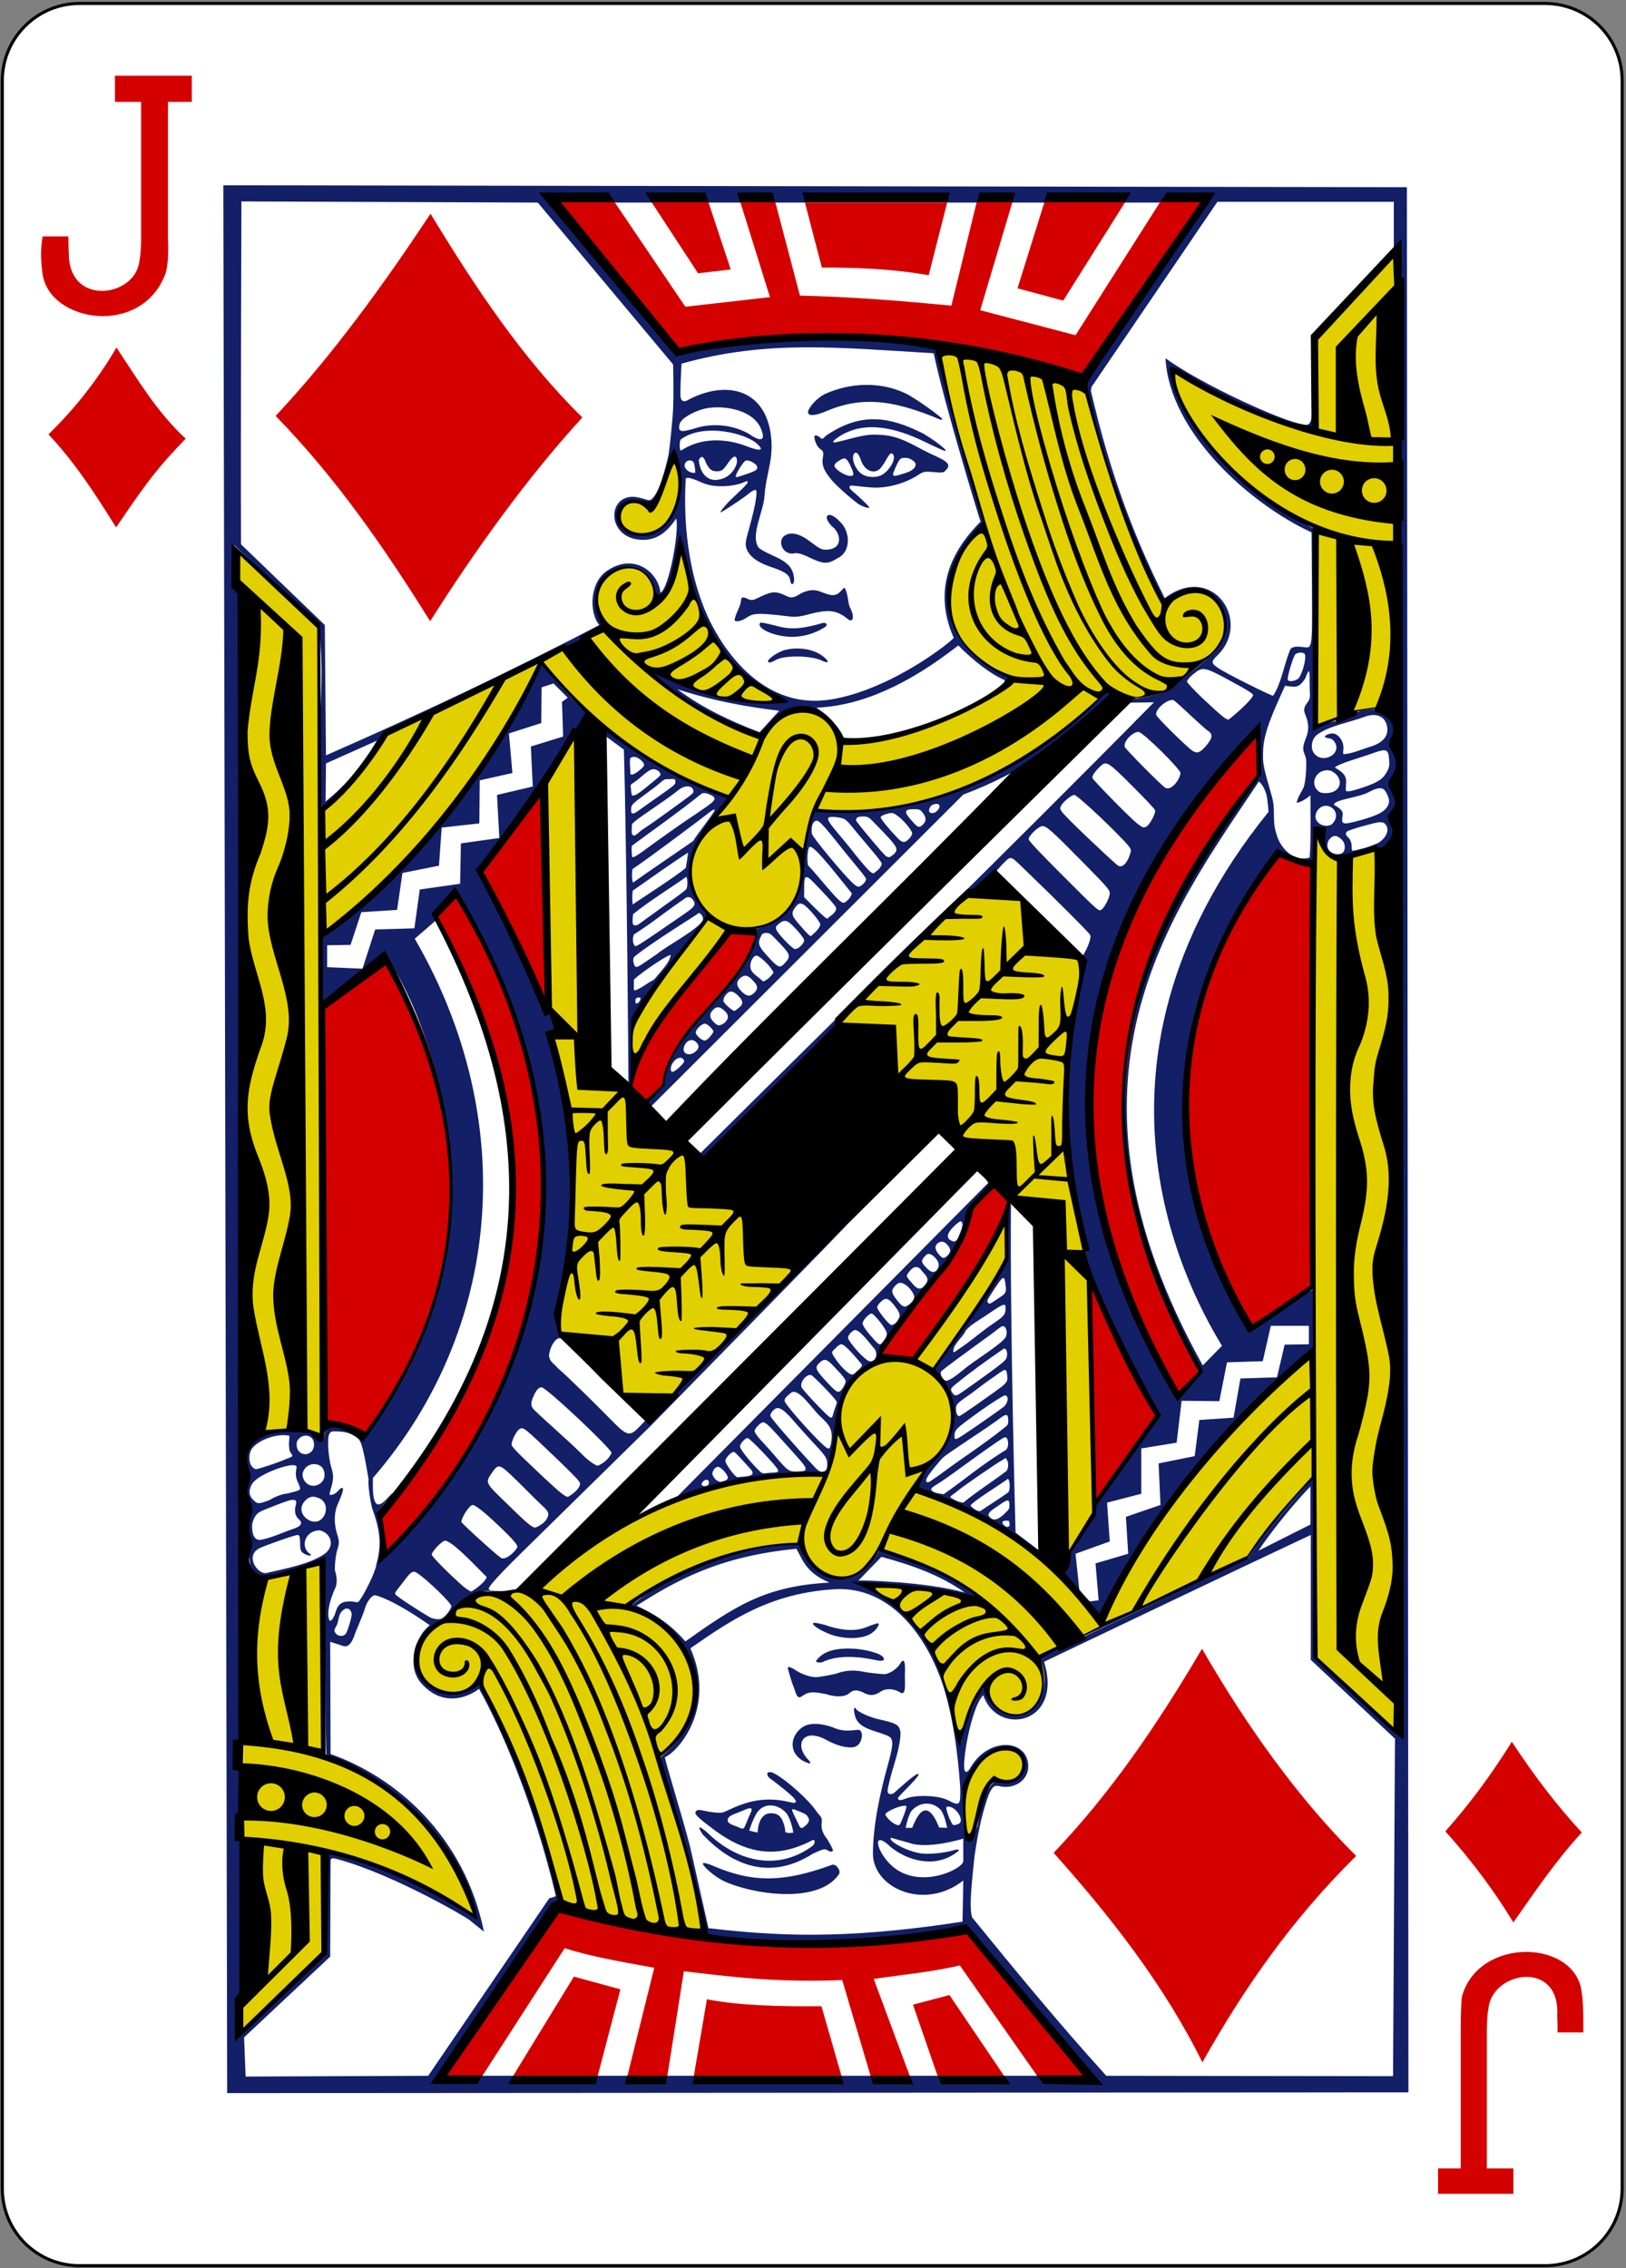
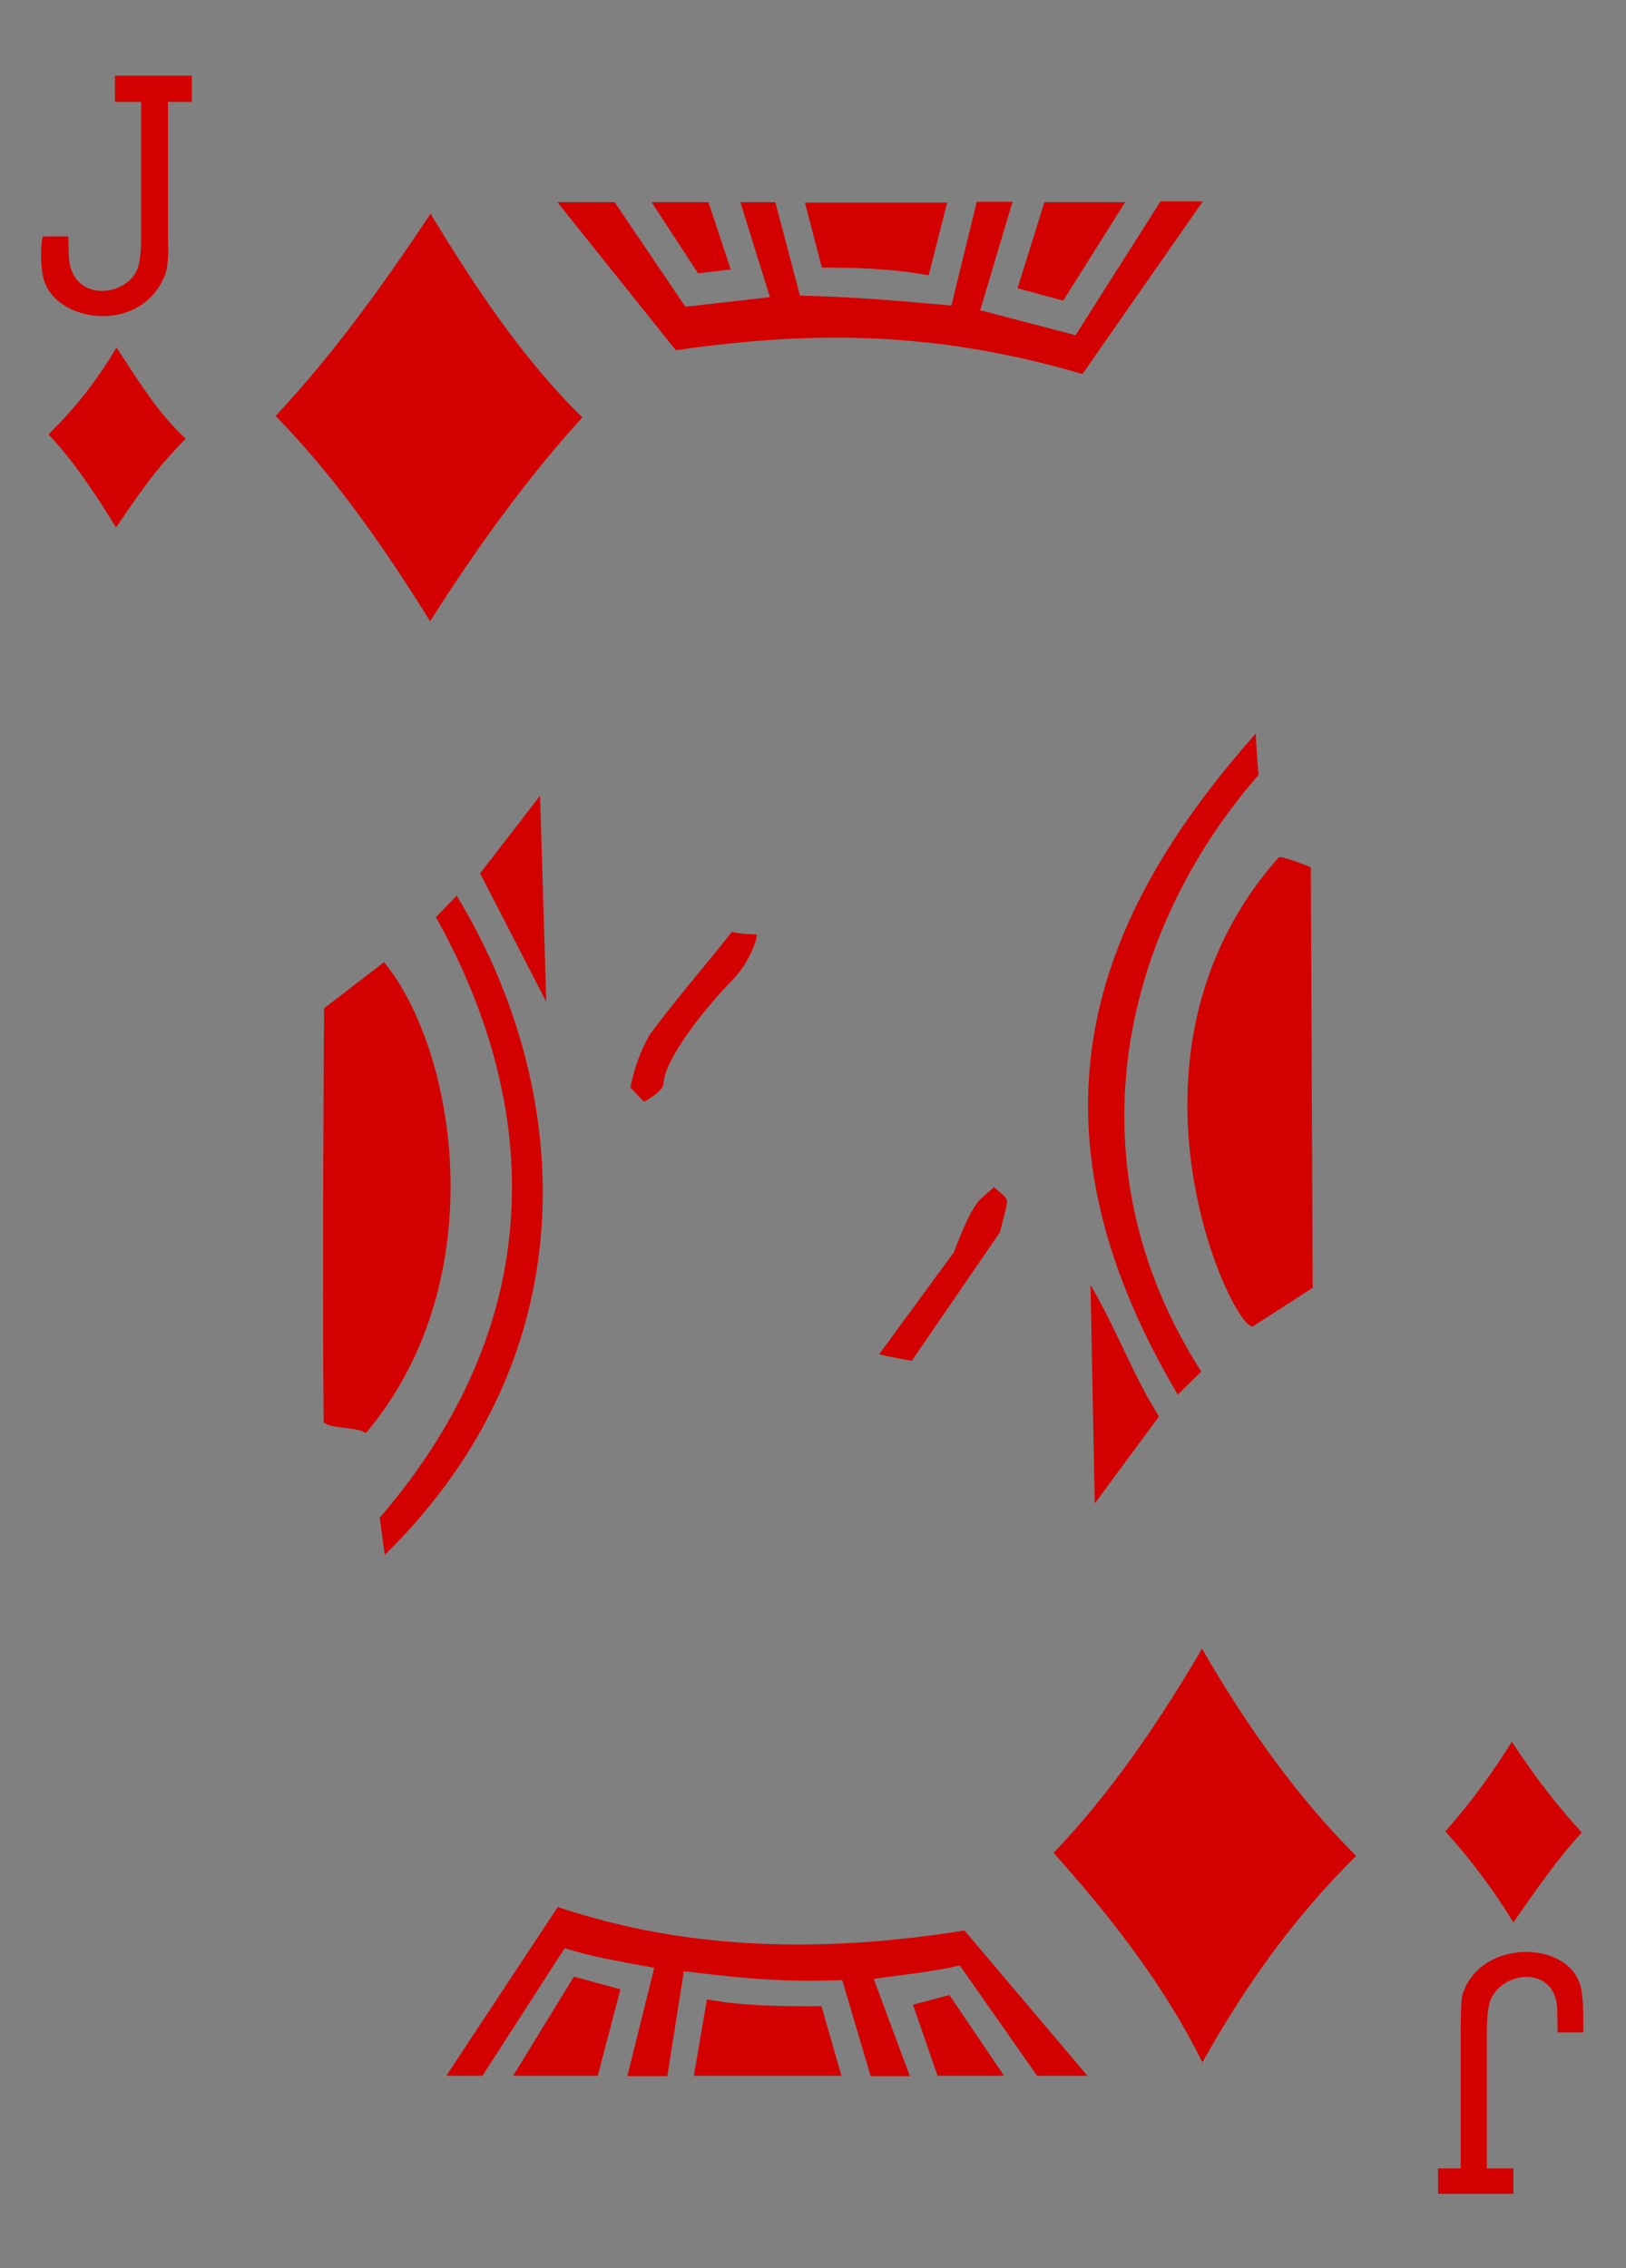
<svg xmlns="http://www.w3.org/2000/svg" width="423px" height="590px" viewBox="0 0 423 590" version="1.1">
  <rect x="0" y="0" width="423" height="590" fill="#808080" stroke="none" />
  <title>11D</title>
  <desc>Created with Sketch.</desc>
  <g id="Page-1" stroke="none" stroke-width="1" fill="none" fill-rule="evenodd">
    <g id="11D">
-       <path d="M20.7,0.9 L401.9,0.9 C413,0.9 422,9.8 422,21 L422,569.3 C422,580.4 413.1,589.4 401.9,589.4 L20.7,589.4 C9.6,589.4 0.6,580.5 0.6,569.3 L0.6,21 C0.6,9.9 9.6,0.9 20.7,0.9 L20.7,0.9 Z" id="Path" fill="#FFFFFF" fill-rule="nonzero" />
-       <path d="M20.7,0.9 L401.9,0.9 C413,0.9 422,9.8 422,21 L422,569.3 C422,580.4 413.1,589.4 401.9,589.4 L20.7,589.4 C9.6,589.4 0.6,580.5 0.6,569.3 L0.6,21 C0.6,9.9 9.6,0.9 20.7,0.9 L20.7,0.9 Z" id="Path" stroke="#000000" stroke-width="0.797" />
-       <path d="M59.1,544.5 L58.1,48.2 L366,48.7 L366.4,544.3 L59.1,544.5 Z M169.4,130.9 C158.4,127.9 158.7,138.8 166.7,139.2 C175.7,140 179.6,124.6 175.3,118.5 C175.3,118.6 171.6,130.2 169.4,130.9 L169.4,130.9 Z M98,192.7 L84.8,198.6 L84.7,208.5 C90.2,204.1 94.5,198.8 98,192.7 L98,192.7 Z M188.2,489.3 C185.6,488 182.5,485.2 182.9,484.7 C183.1,484.5 184.5,484.9 185.8,485.5 C196.1,489.9 204.2,489.6 216.5,485.1 C217.4,484.8 218.8,486.5 218.3,487.5 C212.9,495.6 195.3,492.7 188.2,489.3 L188.2,489.3 Z M182.8,477.2 C180.4,473.6 183.6,476.3 184.6,477.3 C192.2,484.4 202.6,486.8 211.5,480.1 C211.9,479.6 212,479.2 211.9,478.9 C211.6,478.2 211.6,478.9 207.8,480.3 C199.3,483.5 192.1,480.9 185.1,475.5 C182.2,473.3 180.9,472.2 180.9,471.6 C180.9,471.1 181.4,470.7 182.4,470.9 C183,471 184.7,471.4 185.9,471.5 C188,471.7 187.9,471.6 190.1,470.6 C194.8,468.4 199.1,467.6 204,468.5 C205.1,468.7 206.6,469.1 206.7,469 C207.8,468.6 206.2,467.2 202,463.9 C201.2,463.2 200.2,462.7 199.8,462.1 C199.3,461.2 199.8,461 200.4,461 C202.1,461 209.8,467.4 212.4,471.2 C213.2,472.4 213.8,472.5 213.8,473.7 C213.7,474.9 213.5,476.1 214.8,477.9 C215.8,479.2 216.7,481.2 216.7,481.3 C216.7,481.4 216.5,482 215.6,481.5 C215.2,481.4 215,481 214.3,481.1 C213.7,481.2 212.6,481.7 211.5,482.2 C200.7,489.1 190.8,485.7 182.8,477.2 L182.8,477.2 Z M206.3,476.7 C206.5,476.7 205.6,472.8 204.5,471.6 C202.4,469.3 199.1,468.9 197.2,471.2 C196.1,472.5 194.9,476.2 194.9,476.2 C194.9,476.2 196.6,476.7 197.1,476.7 C197.2,475.9 197.2,473.5 198.9,472.2 C199.7,471.5 201.6,471.6 202.3,472.1 C203.7,472.8 204.3,475.6 204.3,476.6 C204.9,477 206.7,476.8 206.3,476.7 L206.3,476.7 Z M193.3,471 C191.8,471.7 189.8,472.1 189.4,473.1 C188.8,474.4 190.9,474.8 192,475.3 C193.5,476 193.5,475.8 194,474.6 C194.3,473.9 194.7,472.9 195.1,472 C196.2,469.9 195.1,470.2 193.3,471 L193.3,471 Z M209.7,474.8 C210.6,473.9 210.7,473.4 210,472.4 C209.7,471.9 208.6,471.5 207.6,471.1 C206.2,470.6 205.6,470.1 206.5,472 L207.8,474.7 C208.3,476 208.8,475.6 209.7,474.8 L209.7,474.8 Z M66.6,382.2 C67.1,382.2 72.4,380.5 74.3,379.6 C76.2,378.9 76.4,378.9 75.6,377.9 C75.3,377.5 75.1,376.4 75.2,375.2 L75.3,373.5 C72,372.8 67.2,374.6 65.5,376.9 C64.5,378.5 64.6,381.7 66.6,382.2 L66.6,382.2 Z M66,390.3 C67,391.3 67.3,391.3 70.2,390.2 C71.2,389.5 73.4,388.6 74.9,388.5 C78.5,387.5 78.5,387.9 77.5,385.6 C77,384.6 76.9,383.7 77,382.7 C77.2,381.5 77.3,381.4 76.7,381.2 C75,380.7 67,383.6 65.6,386 C64.6,387.7 64.7,389.1 66,390.3 L66,390.3 Z M252.7,460.6 C252.2,461.4 251.3,462.8 250.9,463.7 C250.2,465.3 250.6,465.6 250.9,468.8 C251,470.6 251.1,473.5 251.1,475 C251.1,477.9 251.1,478.8 252,479 C252.8,479.2 253.2,478.6 253.5,477 C253.7,476.2 254.1,475.5 254.3,475 C254.9,471.7 255.9,466.2 258.3,463.9 C258.6,463.6 259.6,463.5 261.3,463.4 C263.4,463.4 264.1,463.3 264.8,462.8 C268.5,459.5 265.6,455.3 262.3,455 C258.3,454.6 253,460 252.7,460.6 L252.7,460.6 Z M267.5,459.2 C267.7,463 264,465.5 260.2,464.7 C258.7,464.3 258.2,464.7 257.2,466.9 C255,473 254.1,479 253.5,483 C253.2,486.6 251.9,495.9 252.9,498.8 C263.8,512.2 275.2,526.1 287.8,540 L362.4,540.1 L362.9,452.3 L341,431.8 L341,399.3 C317.8,410.2 294.7,421.3 271.6,432.3 C276.7,448.5 259.5,451.9 255.8,441 C252.6,444 249.9,460 251.1,460.8 C251.1,460.8 251.5,461.4 252.3,460.1 C253.5,458 255,456.4 256.7,455.4 C261.4,452.5 267.2,454 267.5,459.2 L267.5,459.2 Z M208.2,457.6 C204.5,454.7 206.5,450.3 209.5,448.9 C211.1,448.2 213.7,448.3 216.5,449.3 C219,450.4 220.5,450.3 223.1,450 C224.8,449.8 224.5,453.4 222.7,454.3 C221.5,454.9 218.6,454.6 215.1,452.7 C209.1,449.3 206.4,453.7 210.2,457.7 C212.2,459.8 208.7,458.1 208.2,457.6 L208.2,457.6 Z M84.2,404.4 C87.4,402.3 86.1,398.7 83.1,398.1 C79.1,398.2 78,402.8 80.9,404.4 C80.9,405 79.5,404.5 78.7,403.9 C77.5,403 78.6,399.5 77.5,399.3 C76.6,399.3 68.3,402.3 67.4,402.8 C63.6,404.9 67.2,409.7 69.3,409.2 C73.9,408.1 80,407.1 84.2,404.4 L84.2,404.4 Z M65.6,397.5 C65.7,399.6 66.3,400.6 67.7,400.6 C70.6,400.1 73.4,398.7 76.1,397.8 C78.2,397.1 79.1,396.3 77.5,395 C77,394.4 76.6,393.6 76.8,392.1 C77.4,390.3 76.9,390.2 76.2,390.2 C75.5,390.1 73.7,390.8 69.4,392.5 C67.1,393.4 66.7,393.8 66.1,395 C65.7,396 65.5,396.6 65.6,397.5 L65.6,397.5 Z M89.9,425.1 C90.4,424.5 91.5,420.8 91.5,419.9 C91.3,418.4 90.1,418 89.1,419 C87.9,420.1 88.2,421.8 87.5,423 C87.2,423.4 87,424 87,424.3 C87.5,425.7 89.1,425.9 89.9,425.1 L89.9,425.1 Z M99.5,404.8 C136.8,365 160,310 119.5,234 C115,232.1 113.6,239.4 113.1,239.7 L107.9,244.2 C135.3,291.5 130.5,345.8 97,384.5 L97,387 C97.1,392.4 98.6,392.2 100.9,389.6 C103.3,387.1 101.7,389.1 100.7,390.2 C99.9,391.1 98.5,392.9 98.1,393.4 C98.7,396.7 100.7,402.7 99.5,404.8 L99.5,404.8 Z M97,392.9 C96.3,391.1 95.6,385.1 95.9,385 C95.9,385 94.6,376.3 93.6,374.8 C92.8,373.5 90.7,372.5 88.3,372.4 C86.3,372.3 86.1,372.3 85.7,373 C85,374.1 85.5,379.7 86.2,381.8 C87,384.2 86.6,385.5 85.9,387.9 C85.7,388.8 85.6,388.8 86,388.9 C87.9,388.8 88.5,386.5 89.2,387.2 C89.4,387.5 88.8,389.3 87.9,391.2 C87,393.2 86.7,396 87.8,399.4 C88.4,401.3 88.1,401.9 87.8,403 C87.5,403.8 87.1,406.1 87.1,408.4 C88,411.3 87.5,412.6 87,413.6 C85.9,416.1 85,419.4 85.6,421.3 C85.9,422.1 86.5,421.4 87.1,420 C87.9,417.2 88.8,416.6 91.1,416.6 C92.8,416.6 92.9,417.2 93.5,416.4 C94.8,414.7 97.8,408.7 97.9,407 C99.1,402.7 99.2,399 97,392.9 L97,392.9 Z M114.8,421.1 C115.8,420.7 117.4,418.6 117.4,417.8 C117.4,417 111.1,410.9 108.5,409.2 C107.3,408.4 106.8,409 104.7,411.8 C102.8,414.3 102.6,414.3 102.9,414.8 C103.3,415.4 109.7,419.5 111.8,420.7 C112.6,421.1 113.9,421.4 114.8,421.1 L114.8,421.1 Z M126.6,410.2 C125.7,409.5 118.2,401.2 115.9,400.8 C115.1,400.6 112.3,403.7 112.3,404.4 C112.3,404.9 117,409.6 120.3,412.5 C121.2,413.3 122.3,414 122.6,414 C123.7,413.5 126.5,411.3 126.6,410.2 L126.6,410.2 Z M134.6,402.4 C134.6,401.9 133.8,400.9 131.8,398.9 C126.7,393.9 123.8,391.5 122.9,391.5 C121.9,391.8 120.1,394.8 120,395.9 C120.3,396.5 128.9,404.3 130.1,405.1 C131.3,406.4 134.4,403.3 134.6,402.4 L134.6,402.4 Z M142.6,394.3 C142.8,393.6 142.4,392.9 141.3,391.9 C140.5,391.2 137.8,388.5 135.2,385.9 C129.8,380.6 129.8,380.6 128,383.1 C126.2,385.7 126.2,385.7 131.5,390.8 C137.1,396.3 138.4,397.4 139.3,397.4 C140.7,396.8 142.2,395.8 142.6,394.3 L142.6,394.3 Z M82.3,389.5 C81.4,389.2 80.5,389.4 79.8,390 C75.8,393.4 81.5,397.7 83.8,395 C85.3,393.5 85.3,390.2 82.3,389.5 L82.3,389.5 Z M150.9,386 C150.9,385.4 149.7,384.2 145.7,380.3 C135.8,370.8 136.2,371.2 135.1,371.8 C134.4,372.2 133.1,374.7 133.1,375.7 C133.1,376.4 134.1,377.4 141.4,384.3 C145.7,388.3 147,389.4 147.8,389.4 C148.9,388.7 150.8,387.4 150.9,386 L150.9,386 Z M82.6,386.3 C84.6,385.5 84.9,383.3 83.8,381.7 C81.7,379.8 78.7,381.4 78.7,383.8 C79,386 81,387 82.6,386.3 L82.6,386.3 Z M159.1,378 C159.1,376.9 142.1,360.9 140.9,360.9 C140.1,360.9 139.5,361.6 138.7,363.4 C138,365 138.1,365.9 138.9,366.7 C140.1,367.9 143.4,370.9 146.5,373.7 C148.4,375.4 150.5,377.4 151.2,378.1 C152.9,379.9 154.9,381.3 155.6,381.3 C156.7,380.7 158.2,379.9 159.1,378 L159.1,378 Z M81.7,375.9 C81.7,375.3 81.6,374.6 81.1,374.1 C79.9,372.9 77.8,373.5 77.2,375.2 C76.7,379.1 81.5,379.3 81.7,375.9 L81.7,375.9 Z M94.3,252 L97.6,241.8 L107.8,241.5 L109.2,231.4 L119.7,229.9 L119.9,219.4 L129.9,218 L129.3,206.8 L138.6,204.6 L138.1,194.2 L146.5,191.6 L146.2,182.6 L147.7,181.5 L144,177.8 L140.9,178.8 L140.8,188.1 L132.4,190.8 L133.3,201.1 L124.8,203 L124.7,214.2 L114.9,215.3 L114.2,225.2 L104.7,227.1 L103.3,236.7 L94,237.3 L91.2,245.8 L85.1,245.9 L85.1,251.6 L94.3,252 Z M205,434.2 C204.7,433.4 205.5,433.5 207,434.5 C208.5,435.5 210.7,436.3 212.3,436.3 C213,436.3 215.3,435.9 217.5,435.4 C220.1,434.4 222.5,434.4 225.2,435 C227.2,435.3 229.3,435.5 229.8,435.5 C231.2,435.7 233.5,434 234.1,432.9 C235.8,430 235.4,435.2 235.4,435.8 C235.4,438.5 235.8,441.5 233.9,440.1 C232.8,439.5 230.8,439 229.2,440 C227.6,441.1 226.3,441.3 224.4,440.2 C222.9,439.6 222.1,439.5 220.9,440.5 C219.6,441.7 216.5,441.3 214.9,440.7 C212.1,440.2 210.5,439.8 208.6,441.3 C207.6,441.9 207.3,441.4 206.6,439.2 C205.7,437 205.1,434.5 205,434.2 L205,434.2 Z M212.3,432.3 C212.1,432 213.6,430.5 214.7,430 C217.7,428.4 223.7,428.5 228.1,430.1 C230.3,430.9 230.7,432.3 228.5,432 C224,431 218.3,430.3 213.9,432.4 C213.4,432.6 212.4,432.4 212.3,432.3 L212.3,432.3 Z M216.1,425.2 C213,424 211.5,422.8 211.5,422.4 C211.5,422 212.2,422.1 214.6,422.7 C217.9,423.9 221.9,424.6 225.1,423.4 C227.5,422.5 228.6,422 228.6,422.5 C228.6,423.1 227.6,424.5 226,425.3 C222.8,426.7 218.6,426.1 216.1,425.2 L216.1,425.2 Z M283.5,416.6 L285.8,416.3 L285,406.7 L293.5,404.2 L292.9,394.6 L301.9,391.5 L301.4,380.7 L310.8,378.8 L312,369.4 L320.9,368.8 L322.7,358.6 L332.2,358.3 L334.2,349.8 L340.5,349.7 L340.5,344.9 L330.6,344.9 L328.5,354.1 L319.2,354.4 L317.2,364.5 L307.4,364.4 L306.1,375.3 L296.9,376.8 L296.9,388.6 L288,390.9 L288.7,401 L279.8,404.2 L280.8,413.8 L283.5,416.6 Z M342.8,191 C341.5,191.9 341,193.7 341.4,195.1 C342.6,198.4 347,197.4 347.6,195 C347.9,194 347.2,192.4 346,192.1 C345.8,192 345,192.1 344.7,191.7 C344.4,191.4 346.2,190.5 347.2,190.9 C348.5,191.3 349.5,193 349.5,194.5 C349.5,195.1 349.3,195.9 349.5,196.2 C351.6,196.1 354.1,195 356.3,194.3 C360.2,193.2 361.5,191 360.7,188.4 C360,186.2 357.8,185.4 354.9,186.5 C350.9,188 346.2,188.7 342.8,191 L342.8,191 Z M178.3,427 C191.3,417.8 199,412.6 215.8,411.7 C209.8,409.2 208.9,406 207.2,402.9 C186.5,404.9 175.5,411.5 165.6,417.7 C169.6,419.6 173.9,421.9 178.3,427 L178.3,427 Z M251,414.3 C244.7,409.8 237.1,407.1 229.3,405 L223.3,411.2 C223,411 240.7,411.4 251,414.3 L251,414.3 Z M311.7,355.5 C270.9,292.8 298.3,237.7 326.7,202.5 C327.6,201.3 327.8,201.3 327.6,200.4 C327.3,199.2 327,193.1 327.2,189.6 C274.8,241.6 273.4,309.2 306.3,363 C308.7,360.8 313.5,358.1 311.7,355.5 L311.7,355.5 Z M317.9,350.1 C311.2,339 275.5,278.6 330,211.2 C330,211.2 329.8,207.8 329.4,206.5 C328.7,204.2 327.5,203.3 327.5,203.3 C304.6,237.6 271.4,280.6 312.9,355.2 L317.9,350.1 Z M286.7,236.5 C287.5,235.8 288.7,233.4 288.7,232.4 C288.7,231.5 288.1,230.8 281.9,224.5 C273.7,216.2 272.3,214.9 271.2,214.9 C270.2,214.9 267.6,217.4 267.6,218.3 C267.6,218.7 270,221.3 275.7,227 C286.3,237.6 285.8,237.2 286.7,236.5 L286.7,236.5 Z M294.2,221.2 C294.2,220.7 293.4,219.7 291.6,217.9 C286.9,213 280.1,206.8 279.5,206.8 C278.7,206.8 276.7,208.5 276.1,209.5 C275.7,210.2 275.7,210.4 276.2,211.1 C277,212.4 287.6,222.4 290.6,225 C292.5,226.6 294.1,222.5 294.2,221.2 L294.2,221.2 Z M298.3,215 C299.1,214.5 300.7,211.6 300.5,210.8 C300.4,210.4 297.7,207.6 294.5,204.4 C288.2,198.1 287.8,197.9 286.3,199.3 C284.9,200.6 284,201.9 284.2,202.4 C284.4,203 293.8,212.6 295.8,214.2 C297.3,215.4 297.5,215.4 298.3,215 L298.3,215 Z M346.4,214.5 C349.4,211.7 346,208.5 343.6,210 C342.6,210.6 342,212 342.3,213 C342.8,214.5 344.8,215.3 346.4,214.5 L346.4,214.5 Z M352.3,213.8 C357.3,212.5 359.7,211.6 360.8,210 C361.5,208.9 361.6,208.2 360.8,206.5 C360,204.9 359.2,204.4 356,206.1 C353.8,207.3 349,207.8 347.4,208.8 C346.7,209.4 347.1,209.4 347.6,209.7 C348.8,210.5 349.4,211 349.3,212 C348.9,214.3 349.1,214.6 352.3,213.8 L352.3,213.8 Z M347,205.9 C349.4,204.7 348.9,201.7 346.2,200.5 C342.6,199.6 340.3,203.9 343.2,206 C344,206.5 346,206.4 347,205.9 L347,205.9 Z M355,204.7 C358.5,203.5 359.9,202.6 360.9,200.6 C361.7,199 361.4,198.4 361.3,196.9 C361.1,194.6 360,194.9 356.7,196.1 C355.1,196.7 347.4,198.9 347.3,199.7 C351,201.8 350.1,202.9 350.1,205.6 C350.3,206.2 352.1,205.7 355,204.7 L355,204.7 Z M307.1,201.1 C307.1,200.1 297.3,190.4 296.2,190.4 C294.6,190.4 292.2,192.9 292.6,194.3 C292.8,194.9 302,204.2 303.1,204.9 C304.7,205.9 307,202.7 307.1,201.1 L307.1,201.1 Z M312.7,195.1 C313.1,194.8 313.9,193.9 314.4,193.2 C315.5,191.7 315.4,190.8 314.1,190 C313.6,189.7 311.6,187.8 309.5,185.9 C307.4,183.9 305.5,182.2 305.2,182.1 C303.5,181.9 300.4,184.6 300.8,186 C301,186.7 308.5,194.1 310.2,195.3 C311.2,195.9 311.8,195.9 312.7,195.1 L312.7,195.1 Z M326,180.8 C326,180.5 324.3,179.4 321.5,177.9 C313.1,173.3 313,173.3 310.4,175.4 C309.5,176.1 308.8,177 308.8,177.3 C308.8,177.6 310.6,179.5 312.9,181.7 C317.7,186.2 318.9,187.2 319.6,187.2 C321,186.2 325.8,182 326,180.8 L326,180.8 Z M337.8,176.5 C338.8,175.3 340,171 339.4,170.1 C338.9,169.6 337.6,169.7 337,170.2 C336.4,170.8 334.8,176.2 335,176.8 C335.2,177.5 336.9,177.2 337.8,176.5 L337.8,176.5 Z M246.2,359.2 C247,359.1 248.5,358.1 250.8,356.2 C253.2,354.1 260.9,349.5 261.7,347.7 C262.1,346.6 261.8,345.1 261,345 C260.4,344.9 260.3,345.4 255.2,349 C251.8,351.5 245.7,355.9 244.8,356.8 C244.5,357.8 245.4,359.1 246.2,359.2 L246.2,359.2 Z M245.5,388.7 C250.7,385.1 255,381.3 261.8,377.1 C262.3,376.4 262.4,375.4 262.1,374.5 C261.7,373.4 261.2,373.9 259.1,375.3 C254.1,378.7 248.9,382.7 244.6,385.6 C243.2,386.5 242,387.1 242.3,387.6 C242.7,388.4 244.8,388.6 245.5,388.7 L245.5,388.7 Z M250.6,390.9 C254,388.1 258.2,385.4 261.8,382.7 C262.3,382.2 262.5,380.5 261.9,379.7 C261.5,379.1 261.8,379.2 260.8,379.8 C259.3,380.6 250.4,386.7 248.8,388.1 C247.8,388.9 247,389.3 247.3,389.6 C248.4,390.3 249.6,390.8 250.6,390.9 L250.6,390.9 Z M255,393.1 C255.7,392.6 261.8,388.7 262.3,388.2 C262.9,387.6 262.7,384.9 262.2,384.7 C260.7,385.9 252.5,390.9 252.5,391.7 C253.2,392.5 254.3,393.2 255,393.1 L255,393.1 Z M261.5,393.6 C262.4,392.7 262.6,392.6 262.6,391.6 C262.6,389.9 262.2,389.9 259.7,391.7 C258,392.8 256.9,393.6 257.2,394.3 C258.5,396.3 260.3,394.8 261.5,393.6 L261.5,393.6 Z M262.2,397.2 C262.7,397 262.7,396.8 262.6,396.2 C262.5,395.5 262.4,395.6 261.7,395.6 C259.7,395.6 261.5,397.4 262.2,397.2 L262.2,397.2 Z M238.3,387.4 C239.2,384.4 240.5,382.1 242.5,379.9 C250.7,372.6 248.2,363.6 243,356.3 C249.7,346.9 256.4,336.9 262.2,327.8 L262.2,313 L263,313.1 C262.7,345.5 264.2,398.7 264.2,398.7 L270.9,403.8 L270,404.2 C271.1,404 250.6,391.1 238.3,387.4 L238.3,387.4 Z M244.4,383.7 C250.1,379.4 255.6,376 261.3,371.4 C261.9,370.9 262.2,370.9 262.3,369.8 C262.3,367.7 261.9,367.6 259.8,369.2 C258.9,369.9 255.4,372.3 252.2,374.4 C248.8,376.7 245.7,378.7 245,379.5 C241.8,383.2 240.6,384.9 241,385.4 C241.3,386 241.9,385.4 244.4,383.7 L244.4,383.7 Z M250.6,373.3 C253.5,371.4 260.5,366.5 261.2,365.9 C262.3,364.8 262.5,363.2 261.5,363 C261,362.9 255.6,366.5 251,370 C248.8,371.7 248.3,372.1 248.3,373.7 C248.3,374.7 248.8,374.5 250.6,373.3 L250.6,373.3 Z M253.5,365.8 C262.5,359.4 262.2,360 262,357.6 C261.9,356.8 261.8,356.4 261.4,356.4 C261.1,356.3 259.5,357.5 257.8,358.7 C256,359.9 253.9,361.6 252.8,362.4 C249.7,364.6 248.7,365.1 248.7,366.4 C248.7,367.6 249,368.4 249.6,368.4 C249.8,368.3 251.5,367.2 253.5,365.8 L253.5,365.8 Z M252.2,360.8 C256.3,357.9 260.9,354.6 261.5,353.8 C262.3,352.9 262.1,350.8 261.2,350.8 C257.1,353.6 252.1,357.2 248.6,360.1 C248.1,360.5 247.6,360.9 247.4,361.4 C247.4,362.1 248.2,363 248.6,363 C249.2,363 250.2,362.2 252.2,360.8 L252.2,360.8 Z M249.5,350.9 C252.7,348.8 255.5,346.2 258.7,344.1 C261,342.5 261.7,342 261.6,340 C261.5,338.8 260.5,339.5 256.5,342.2 C253.6,344.1 252.2,344.9 251.2,346.2 C250.5,347.9 248.1,349.5 248,351.4 C247.9,352.1 248.4,351.7 249.5,350.9 L249.5,350.9 Z M259.2,338.1 C261.6,336.5 261.9,336.5 261.6,334.3 C261.3,331.6 261,331.8 258.7,335.3 C257.2,337.6 256.7,338.3 256.9,338.7 C257.3,339.5 257.7,339.1 259.2,338.1 L259.2,338.1 Z M250.4,318.5 C250.1,317.3 249.8,317.6 248.6,318.6 C246.4,320.6 246,322 247.4,322.7 C248.1,323.1 248.7,323.1 249.2,322.1 C250.1,320 250.3,319.3 250.4,318.5 L250.4,318.5 Z M237.8,337.1 C237.5,336 236.2,334.5 235.2,334 C234.2,333.5 233.6,333.6 232.6,334.8 C231.7,335.9 232.1,336.6 233.4,338.3 C234.4,339.5 234.8,339.9 235.5,339.9 C236.6,339.5 238,338.3 237.8,337.1 L237.8,337.1 Z M189.2,383.9 C188.6,382.7 187.2,381.4 186.6,381.6 C185.9,381.8 185.3,382.8 185.3,383.4 C185.6,384.6 186.6,385.4 187.4,385.5 C188.8,385.2 189.7,384.9 189.2,383.9 L189.2,383.9 Z M195.1,382 C193.8,380.6 191.3,377.7 190.9,377.7 C190.2,377.7 188.7,379.3 188.7,380 C188.7,380.8 191,384 191.8,384.3 C193.7,384 197.3,384.3 195.1,382 L195.1,382 Z M202.4,382.4 C202.3,381.7 195.1,374.1 194.5,374.1 C193.8,374.1 192.5,375.6 192.5,376.3 C192.5,376.9 194.8,379.9 197,382.1 C198.1,383.2 198.2,383.4 199.5,383.2 C200.9,383 202.8,383.3 202.4,382.4 L202.4,382.4 Z M215.2,380.7 C215.2,379.2 214.4,378.3 211.1,374.8 C209.9,373.5 207.9,371.3 206.7,369.9 C204.3,367.1 203.2,366.3 202.3,366.3 C201.5,366.3 200.4,367.5 200.4,368.3 C200.4,368.8 206.4,375.7 211.8,381.5 C213,382.8 213.6,383.2 214.7,382.6 C215.3,382 215.2,381.3 215.2,380.7 L215.2,380.7 Z M205.8,362.3 C204.6,363.3 204.1,363.7 204.1,364.4 C204.1,365.4 214.4,376.8 215.4,376.8 C215.9,376.8 215.9,376.7 216.2,375.5 C216.8,371.8 215.8,370.7 213.2,368.3 C211.3,366.5 207.7,360.9 205.8,362.3 L205.8,362.3 Z M224,354.7 C221.1,351.2 219.5,349.7 218.9,349.7 C218.5,349.7 217.9,350.1 217.3,350.8 C216.2,351.8 216.3,351.8 217,353 C217.4,353.6 218.3,354.9 219.2,355.8 C220.8,357.4 221.6,358 222.4,357.2 C223.1,356.4 224.8,355.5 224,354.7 L224,354.7 Z M222.5,346 C221.8,346 220.6,347.3 220.6,348 C220.6,348.6 222.9,351.5 224.6,353 C225.9,354.2 226.5,354.5 227.5,353.7 C228.2,352.7 228,351.8 227.6,351 C226.4,349.7 223.9,346.1 222.5,346 L222.5,346 Z M230.7,346.9 C230.7,345.9 227.7,342.1 226.8,341.7 C226,341.7 224.4,343.5 224.4,344.3 C224.4,344.7 225,345.7 226.1,347 C228.2,349.5 228.8,350 229.2,349.6 C229.9,349 230.7,347.9 230.7,346.9 L230.7,346.9 Z M234,342.6 C234.2,341.8 233.7,340.9 232.5,339.4 C231,337.6 230.3,337.4 228.9,338.9 C228.4,339.4 228.2,339.9 228.2,340.1 C228.2,340.8 231.3,344.7 231.9,344.7 C233.1,344.5 233.5,343.6 234,342.6 L234,342.6 Z M228.5,352.3 C228.2,353.6 227.7,354.4 226.5,355 C217,361.8 217.4,372.9 215.3,383.1 C200,382.9 175.8,389.2 176,389.5 L257.3,307.5 C257.3,307.5 258.3,307.7 257.7,308.5 C251.1,313.2 251.5,322.4 247.2,327 C240,335.8 233.3,343.4 228.5,352.3 L228.5,352.3 Z M184.4,385.8 C184.5,384.9 183.7,384.6 182.9,385.4 C182.2,386.1 182.5,386.7 183.5,386.6 C184.1,386.5 184.4,386.3 184.4,385.8 L184.4,385.8 Z M209.5,382.4 C209.8,381.6 209.1,380.9 204.7,376 C200.3,371.1 199.3,370 198.5,370 C197.9,370 196.3,371.6 196.3,372.3 C196.3,372.6 197,373.6 197.8,374.5 C198.6,375.4 200.3,377.2 201.4,378.5 C203.3,380.7 204.2,381.8 205,382.3 C205.7,382.8 206.3,382.8 207.4,382.8 C209,382.7 209.3,382.7 209.5,382.4 L209.5,382.4 Z M217,367 C217.3,366 217.7,365.2 217.7,364.8 C217.7,364.1 212.1,358.5 211.2,357.8 C210.1,357.1 208,359.5 208.5,360.8 C208.6,361.2 210.3,363.1 212.2,365.1 C214.6,367.6 215.8,368.8 216.2,368.8 C216.6,368.8 216.6,368.2 217,367 L217,367 Z M219.3,361 C219.7,360.4 220,359.6 220,359.3 C220,358.9 219.1,357.7 217.7,356.3 C215.2,353.5 214.6,353.2 213.2,354.5 C211.8,355.8 212.3,356.4 214.7,359.1 C217.8,362.4 218.1,362.8 219.3,361 L219.3,361 Z M240.6,334.3 C241.5,333.2 241.5,332.7 240.7,331.6 C240.3,331.2 239.8,330.6 239.5,330.2 C238.7,329.3 237.7,329.4 236.7,330.6 C236.2,331.2 235.9,331.7 235.9,331.9 C235.9,332.1 236.4,332.9 237.1,333.6 C238.6,335.5 239.5,335.7 240.6,334.3 L240.6,334.3 Z M243.9,330.1 C244.5,329.1 244.2,328.1 243.1,327 C242,326 241.4,325.9 240.6,326.8 C239.5,328 239.7,328.4 240.8,329.6 C242.1,331.1 243.2,331.3 243.9,330.1 L243.9,330.1 Z M246.5,326.6 C247.4,325.7 247.4,325 246.6,324 C245.9,323.1 245.1,322.8 244.3,323.2 C243,323.9 243.1,325.1 244.4,326.5 C245.2,327.4 245.6,327.5 246.5,326.6 L246.5,326.6 Z M184.3,501.6 C201,503.5 218.8,504.8 250.4,499.9 L250.6,489.2 C240.8,496.9 227.8,491.6 227.1,482.8 C227,474.9 229.1,465.9 230.9,459.4 C232.2,454.6 232.6,452.7 231.4,451.8 C228.7,450.3 223.9,450.1 222.6,446.9 C222,445.2 222,443.4 222.8,444.7 C223.2,445.3 226.3,446.8 228.8,447.3 C233.1,448.3 233.8,448.6 234.2,450.3 C234.5,451.4 233.8,455.2 232.7,458.7 C231.9,461.2 230.9,465.1 230.9,465.9 C230.9,466.7 231.6,466.9 232.3,466.6 C232.6,466.5 234.1,465 235.1,464.2 C239.2,460.5 240.4,460.6 236.9,464.2 C235.5,465.6 233.6,467.6 233.6,467.7 C233.6,468.5 234.3,468.4 235.9,467.8 C238.3,466.9 244,467 246.6,468.3 C249.7,469.9 249.9,469.8 249.8,465 C249.2,456 247.8,445.5 244.9,437.2 C240.4,424.6 231.2,412.9 217.6,413.4 C201,414.3 190.9,420.9 179.6,428.8 C186.4,444 176.6,455.6 173,457.1 C172.7,457.2 177.5,472.5 179.5,480.3 C181.1,487.4 184.3,501.6 184.3,501.6 L184.3,501.6 Z M255.1,135.7 C254.7,134.7 245.5,104.5 242.9,91.9 C217.9,90.4 199.4,88.4 177.3,94.6 C177.3,94.6 176.8,103.1 177.1,103.5 C177.3,104.5 178.1,104.5 178.7,104.2 C188.9,98.6 199.9,101.1 200.7,114.9 C201,120.2 199.2,123.9 198.9,128.9 C198.6,133.3 195.2,139.1 197.3,142.4 C197.6,142.8 199,143.6 201,144.5 C204.7,146.1 206.2,147.6 206.5,150 C206.9,151.7 205.9,152.8 205.6,151.1 C205.4,150 205.2,149 200.6,147.5 C196.1,146 194.9,144.2 194.4,143.2 C193.8,141.9 193.9,141 194.5,138.9 C195.7,134.5 196.9,130 196.8,127.9 C196.8,127.1 195.9,127.5 194.8,128.4 C193.4,129.6 187.6,133.4 187.4,133.3 C187.3,133.2 188.4,131.7 190,130.1 C192,128.2 194.5,125.9 194.5,125.5 C194.5,124.8 194.2,125.3 192.3,125.9 C188.9,126.8 185.1,126.7 182.5,125.5 C180.3,124.5 178.7,124 178.4,124.5 C177.6,137.9 179.6,151.8 185.2,162.6 C190.3,172.4 200.7,184.7 216.5,181.9 C232.8,179.1 248.7,165.9 248.1,165.9 C242,152.1 248.9,141.9 255.1,135.7 L255.1,135.7 Z M125.9,502.5 L122.4,499.7 C123.1,499.8 103.2,487.9 88,483.7 C87,483.5 86,483 86,484.2 L85.9,509 L63.5,530 L63.9,540.2 L111.4,540 L142.9,493.8 C142.9,493.8 144.4,493.5 144.6,493.2 C138.8,468.7 130.1,449.1 124.6,439.3 C124.7,439.4 116.6,445.8 109.6,437.9 C105.6,433.4 108.1,425.6 111.8,422.8 C108.6,420.5 102,416.2 97.7,415 C96.8,414.8 95.5,416.6 95,418.2 C94.2,420.9 92.9,423.3 92,426 C91,428.3 90.1,428.6 88.7,428 C86.5,427.3 85.9,427.1 85.9,427.1 L86,456.3 C103,462.3 120.8,477.6 125.9,502.5 L125.9,502.5 Z M197.6,190.5 L202.7,184.9 C194.6,183.9 186.1,182.5 176.2,179.3 C183.2,184.5 190.4,187.7 197.6,190.5 L197.6,190.5 Z M169.5,174.9 C178.5,177.9 189.9,184.9 204.2,182.3 C191.2,177.1 181.3,165.1 177.1,140.6 C176.2,145.4 174.3,155.3 171.3,156.3 C167.1,140 150.2,149.5 157,162.8 C139,174.5 119.3,181.2 100.6,190.3 C100.6,190.3 97.8,198.9 83.8,210.8 C81.2,197 85.4,176.8 82.7,162.4 L60.8,141.7 C61.1,145.6 61,148.1 60.8,152.7 C61.4,153.5 62.2,153.9 63.1,154.4 C64.5,234.3 62.6,313.2 62.6,385.7 C62.4,430.2 63.6,476.5 62.9,518.4 L62.1,519.9 L62.1,529.9 L84.5,508.6 C84.5,508.6 83.5,493.5 84.6,481.9 C98.7,484.7 111.9,491.4 123.7,498.7 C125.2,499.1 116.7,469.6 84.9,456.5 C84.9,456.5 84.6,447.3 84.6,427.3 C84.6,408 84.3,405.9 83.9,405.6 C82.6,407 66.3,412.5 65.5,411.6 C65.9,411.7 60.9,377.4 65.3,372.2 L80.9,372.5 C85.3,376.1 83.6,371.7 86.2,371 C87.7,370.6 94.9,373.4 94.9,373.4 C124.6,338.4 121.6,280.8 100.3,248.4 C94.8,252.8 89,258.8 83.6,261.4 C83.5,261.2 83.5,243.5 83.5,243.5 C111.8,225.3 142.7,172.6 140.7,172.4 C140.7,172.4 149.5,181 152.9,185.8 L124.9,226.3 C131.3,239.2 137.8,250.9 142,262.3 C142.6,263.8 144.3,263.8 144.8,265.4 C145.2,266.8 143.5,268.7 143.7,270.2 C149.6,292.8 150.9,316.8 145.1,338.5 C143.9,343.4 146.1,347.3 149.1,351 C149.4,351.3 146.3,348.4 146,348.2 C144.9,347.6 143.2,349.8 142.8,352.6 C143,354.3 144,354.6 145.2,356 C147.4,357.8 155.9,366.2 159.7,370.1 C163.1,373.5 163.9,373.7 166.2,371.3 C166.8,370.7 167.5,369.9 168.1,369.4 C168.2,369.6 169.1,368.7 169.3,368.4 L219.8,319.1 C225.7,313.4 169.3,370.9 169.3,370.9 C169.3,370.9 142,397.7 135.3,404.3 C128.4,411.1 127.4,412.6 127.2,413.1 C126.7,414 129.4,414 130.7,413.8 C130.8,413.8 129.7,414.1 128.5,414.1 C121.4,412.5 119,420.4 114.5,422 C102.6,430.4 110.6,444 121.9,439.5 L124.7,438.2 C131.6,451 141.5,474.2 146.1,494.4 L144.2,495.3 L114.5,540 L284,540 C271.8,527.9 261.5,513 250.9,501.9 C234,507 182.9,505.9 183.7,503.7 C183.7,503.7 176,472.4 171.6,457 C185.5,445.1 184.1,426.3 163.9,417.9 C178.6,406.3 193.4,402.4 207.8,401.4 C212.5,413.3 223.5,414 228.7,403.2 C228.7,403.1 248.2,409.2 255.4,415.8 C244.8,414.7 234.3,412.6 223.6,412.1 C233,415.8 242.5,425.5 245.6,436.5 C247.1,440.4 249.4,453.5 250,453.5 C250,453.5 253.6,438.5 256.3,439.3 C263.3,454 275.4,442.9 270.3,431.3 C288.2,422.8 308.3,413.2 324.7,405.3 C329.5,398.1 341.3,384.3 342.1,384.3 C342.1,384.3 363.8,259.9 363.8,218.3 C363.1,168.3 364.8,112.7 362.6,65.9 L362.6,52.5 L316.7,52.5 L284,100.6 C284,100.6 283.8,101.4 283.8,101.7 C288.3,121.1 294,137.6 303,155.6 C315.4,146.2 325.9,161.7 316.6,170.6 C314.8,172.3 315.3,172.7 317.1,173.9 C318.8,175.1 330.6,181 331.2,181 C333.3,177.8 334,173.2 335.4,169.6 C335.8,168.2 336.8,168.1 338.8,168.3 C341.4,168.6 341.4,169.7 341.3,152.9 L341.2,138.5 C325.3,131.2 304.2,112.5 303.2,93.2 C312.4,99.9 333.5,109.6 339.2,110.5 C341.7,111.2 341.3,106.9 341.4,105.1 C342.1,105.6 342.3,112.2 342.3,112.2 C333,109.4 328.1,110 304.7,96.4 C308.7,115.5 327.8,130.5 341.6,137.4 C341.6,137.4 342.2,146.5 342.2,156.6 C342.1,187.5 342.4,188.9 342.4,188.9 C342.4,188.9 350,187 352.1,185.9 C355.9,182.9 361.9,185.2 362.8,187.4 C364,199.1 362.8,209.9 362.6,221 C356.1,221.5 352.6,222.8 349.4,223 C347.3,222.7 346.1,222.7 345,221.5 C341.9,214.8 342.1,219.1 341.7,224.1 C341.4,225.6 333.7,223 332.9,222.6 C299.6,260.9 302.4,305.1 325,346 C328.7,343.5 335.2,338.7 341.6,335.5 C341.8,340.7 341.9,351.4 341.9,351.4 C315.8,370.5 284.6,421.2 285.6,421.4 L275,408.8 C275,408.8 281.7,398.2 284,395.4 C284.3,395.1 284.5,391.8 284.5,391.8 L300.7,368.4 C293.4,355.4 288.4,344.3 283.2,331.6 C282.9,330.5 281.6,325.9 281.9,325.5 C271.1,276.7 282.8,252.4 281.9,250.6 C281.9,250.6 281.8,249.6 281.5,249.4 C281.2,249.1 281.6,248.8 282,248.1 C282.8,246.8 284,244 283.6,243.2 C283.3,242.6 274.5,233.8 267,226.6 C263,222.8 263.2,222.4 261.2,224.4 C260.4,225.2 258.6,227.3 258.6,227.3 C231.5,252.4 209.9,275.3 182.7,302 L181.4,300.8 C221,261.4 261,222.5 300.2,182.7 L293.3,182.8 C293.5,182.3 293.8,181.8 294.2,181.7 C297.9,181.7 301.7,180.6 304.4,179 C310,174.8 318,169.3 318.7,163.8 C318.3,153.3 309.4,151.7 303,156.9 C294.1,140.9 287,121.6 283.2,103.5 C283,102.6 281.8,101.1 281.6,100 C283.5,94 313.9,52.7 313.9,52.7 L143.5,52.7 L175.9,91.3 C175.9,89.8 222.1,84.3 243.3,90.7 L256.2,136.5 C244.5,147.8 241,166.4 262.6,176.1 C263,177 260.6,178.5 260.6,178.5 C260.9,177.9 261.5,177.4 261.3,176.9 C255.5,174.4 249.3,167.9 249.3,167.9 C236.4,178 224.2,183.6 212.4,184.1 C212.4,184.1 218.7,188.3 219.9,193 C219.9,193 219.3,192.9 219.2,192.7 C217.9,191.1 215,186 212.5,184.6 C208.3,183.6 205.8,184.3 202.4,186.6 L197.9,191 C187.4,187.8 175.9,182.7 169.5,174.9 L169.5,174.9 Z M167.8,286.9 L172.5,282.2 C173,278.7 174,274.3 178,269.6 C182.4,264.3 187.3,259.3 190.9,254.6 C195.2,248.9 197.6,243.8 196.4,241.4 C202.9,240.2 208.8,234.5 209,224.2 C209.1,218.8 211.7,210.9 211.9,211 C211.9,211 256.9,209.5 287.9,179.9 C287.9,179.9 290.1,180.4 289.6,180.8 C277.9,192.6 265.4,201.2 250.6,206.7 L169.2,288 L167.8,286.9 Z M176.8,277.6 C178,276.4 178.3,276 177.6,275.4 C176.6,274.5 174.5,276.3 174.5,278.1 C174.5,279.3 175.4,278.9 176.8,277.6 L176.8,277.6 Z M181,273.5 C182,272.6 181.9,271.9 181.1,271.1 C180,270 178.4,270.7 177.9,272.5 C177.4,274.2 179.5,274.9 181,273.5 L181,273.5 Z M184.7,269.7 C185.2,269.1 185.6,268.5 185.6,268.4 C185.6,267.8 184,266.3 183.4,266.3 C182.5,266.3 181,267.8 181,268.6 C181,269.3 182.6,270.7 183.3,270.7 C183.6,270.7 184.2,270.3 184.7,269.7 L184.7,269.7 Z M188.2,262.7 C187.1,261.8 186.4,261.8 185.5,262.7 C184.4,263.8 184.6,264.9 185.8,266 C186.8,267 187.2,266.9 188.5,266.1 C189.6,265 189.8,264 188.2,262.7 L188.2,262.7 Z M192.3,262.1 C193.5,261.1 193.3,260.3 192,259 C190.6,257.6 189.6,257.6 188.6,259.1 C188.2,259.7 188.2,260.2 188.2,260.4 C188.2,260.9 190.5,263 191.1,263 C191.4,262.8 191.8,262.5 192.3,262.1 L192.3,262.1 Z M196.3,258.2 C197.3,257.1 197.2,256.4 195.7,254.9 C194.5,253.6 193.6,253.5 192.5,254.5 C191.4,255.5 191.6,256.6 192.9,257.9 C194.2,259.2 195.1,259.4 196.3,258.2 L196.3,258.2 Z M200.7,253.7 C201.4,252.9 201.3,253 200.7,252.1 C199.9,250.8 197.5,248.6 196.8,248.6 C196,248.6 195.2,250 195.2,251.3 C195.2,252.6 195.9,253.2 197.6,254.5 C198.7,255.4 198.4,255.5 199.2,255 C199.8,254.7 200.4,254.1 200.7,253.7 L200.7,253.7 Z M204.3,250.4 C205.9,248.6 205.6,248.2 201.7,244.2 C200.4,242.8 200.1,242.7 199.2,242.7 C198.3,242.8 198.2,243 197.8,243.9 C197,245.6 197.6,246.5 200,249.1 C202.5,251.8 202.9,252 204.3,250.4 L204.3,250.4 Z M208.2,246.2 C208.8,245.7 209.2,245 209.2,244.6 C209.2,243.9 206.1,240.4 205,239.8 C204.2,239.3 203.4,239.6 202.4,240.5 C201.8,241 201.8,241.2 201.9,241.7 C202.1,242.7 206.2,246.9 206.8,246.9 C207.1,246.9 207.7,246.7 208.2,246.2 L208.2,246.2 Z M212.2,242.4 C212.9,241.7 213.4,240.9 213.4,240.5 C213.4,239.7 210,235.8 209,235.3 C208.1,234.8 207.6,235 206.7,236.3 C205.7,237.7 206.1,238.4 208.1,240.7 C210,242.9 210.6,243.5 211,243.5 C211,243.5 211.5,243 212.2,242.4 L212.2,242.4 Z M215.9,238.4 C216.7,237.9 217.9,236.8 217.4,235.9 C216.9,235 211,228.7 210.4,228.4 C209.2,227.7 209.2,228.7 209.2,231.8 L209.2,233.4 L211.9,236.1 C215.8,239.9 215,239 215.9,238.4 L215.9,238.4 Z M220.7,234 C221.2,233.5 221.6,232.7 221.6,232.4 C219.1,229.4 212,220 210.7,220.3 C210.6,220.3 210.5,220.3 210.4,220.6 C210.1,221.5 209.9,223.5 210.2,225.1 C212.4,227.3 217.8,234.3 219,234.7 C219.7,235.1 220,234.6 220.7,234 L220.7,234 Z M224.5,230 C225,229.6 225.3,229 225.3,228.7 C225.3,228.4 224.5,227.4 223.7,226.4 C222.9,225.4 221.2,223.4 220,221.9 C213.3,213.5 212.8,212.9 211.8,213.8 C211.1,214.4 211,216.3 211.3,217.1 C211.9,218.4 219.2,227.2 221.6,229.5 C223.1,230.9 223.4,231 224.5,230 L224.5,230 Z M228.4,226.3 C229,225.8 229.4,225 229.4,224.7 C229.4,224.4 228.3,223 227.2,221.7 C226.1,220.4 224.2,218.1 223,216.7 C220,213 220,212.9 217.7,212.6 C214.3,212.2 214.8,213 218.6,217.5 C219.5,218.6 221.3,220.7 222.5,222.3 C225.4,225.9 226.6,227.2 227.2,227.2 C227.5,227.1 227.8,226.8 228.4,226.3 L228.4,226.3 Z M232.3,222.4 C234,220.9 233.7,220.5 228,214.6 C226.1,212.7 226,212.4 224.6,212.4 C223.1,212.4 222.7,212.7 222.7,213.4 C222.7,213.8 230.1,222.6 230.6,222.8 C231.3,223.1 231.4,223.1 232.3,222.4 L232.3,222.4 Z M236.5,218.2 C237,217.7 237.3,217 237.3,216.8 C237.3,216.2 235.7,214.1 234.2,212.8 C233.5,212.2 232.6,211.5 232,211.5 C231,211.5 229.4,212.1 229.1,212.5 C228.9,212.8 231.1,215.5 233.3,217.8 C234.7,219.3 235.3,219.4 236.5,218.2 L236.5,218.2 Z M240.1,214.5 C241,213.6 241,212.7 240.1,211.5 C239.4,210.6 239.2,210.5 237.8,210.5 C235.2,210.5 235.1,211.2 237.1,213.4 C238.6,215.1 239,215.6 240.1,214.5 L240.1,214.5 Z M244,210.7 C245,209.4 244.1,208.7 242.5,209.4 C242.1,209.6 241.9,210.1 241.8,210.3 C241.2,211.7 243,212 244,210.7 L244,210.7 Z M179,221.8 C175.2,224.2 168.9,228.7 164.6,231.7 C164.5,232.3 164.4,234 164.6,235.3 C167,233.6 174.8,228.7 178.4,225.8 C178.6,224.7 178.9,222.8 179,221.8 L179,221.8 Z M185.9,210.9 C185.8,210.3 185.4,210.7 184.2,211.6 C182.7,212.8 170.4,222 167.1,224.3 C165.9,225.2 164.7,225.9 164.5,226.2 C164.4,226.5 164.3,229 164.7,229.6 C167.4,227.6 180.1,219 180.3,218.8 C181.7,216.6 184.6,213 185.9,210.9 L185.9,210.9 Z M184.5,238.5 C184.5,238.5 169.4,256.7 164.5,265.8 C164.5,265.8 164.5,276.2 164.3,282.2 L163.5,282.4 C163.5,282.4 163.4,266.4 163.2,249 C162.7,205.6 162.3,195 162.3,195 L157.4,191.4 L157.2,189.7 C157.2,189.7 179,205 189.7,207.4 C181.8,219.5 174.6,224.2 184.5,238.5 L184.5,238.5 Z M166.5,260.2 C166.8,259.5 166.6,259.5 166,259.5 C165.5,259.5 165.3,259.9 165.3,260.4 C165.3,260.9 165.3,261.1 165.7,261 C166,261 166.4,260.6 166.5,260.2 L166.5,260.2 Z M170.2,254.8 C172.4,252.1 174.2,250.4 174.5,248.4 C173.1,248.6 165.1,254.3 164.9,254.9 C165,257.9 164.3,258.2 166.8,256.9 C167.8,256.3 168.7,255.6 170.2,254.8 L170.2,254.8 Z M170.9,248.2 C173.2,246.2 181.8,241.7 182.8,239.4 C183.2,238.4 182,237.4 181.8,237.5 C181.9,237.6 169.6,245.1 165,248.9 C164.6,249.4 164.7,250.3 165,251 C165.4,252.3 166.4,251.2 170.9,248.2 L170.9,248.2 Z M168,244.6 C170.6,242.9 176.6,238.7 178.1,237.7 C180.7,235.9 181.2,235.3 180.2,234 C179.8,233.5 179.3,233.2 178.5,233.5 C171.1,238.6 170.5,239.5 164.9,243.1 C164.5,244.1 164.6,245.6 165.2,246.1 C165.6,246.2 166.3,245.7 168,244.6 L168,244.6 Z M168,239.1 C174.7,234.2 178.3,231.8 178.6,231.2 C178.9,230.6 178.9,228.3 178.5,228.1 C176,230 169.3,234.1 164.7,237.8 C164.6,238.6 164.4,240.3 164.8,240.6 C165.7,241 166,240.5 168,239.1 L168,239.1 Z M167.2,221.5 C172.1,217.9 176.6,214.7 181.7,211.3 C186,208.4 186.7,207.8 185.1,206.9 C184.5,206.6 183.4,206.1 182.6,206.4 C176.9,211 170.5,215.5 164.4,220 C164.2,220.7 164.4,222 164.4,222.6 C164.3,223.5 165.5,222.7 167.2,221.5 L167.2,221.5 Z M166.5,216.3 C166.9,215.9 169.5,214.3 172.2,212.3 C179.5,207 180.4,206.5 180.4,205.9 C180.4,204.4 178.3,204 176.4,205.6 C172.9,208.5 164.4,213.7 164.4,214.5 C164.4,215.6 164.2,216.7 164.5,217.1 C164.9,217.7 165.5,217.2 166.5,216.3 L166.5,216.3 Z M168.6,209.1 C176,203.9 175.7,204.2 175.7,203.2 C175.7,202.4 175,202.7 173.8,202.7 C172.7,202.6 172.7,202.9 170.7,204.5 C166.4,207.8 164.8,208.7 164.3,209.7 C164.2,210 164.1,211.2 164.3,211.5 C164.9,211.9 165.5,211.3 168.6,209.1 L168.6,209.1 Z M169.1,204 C170.6,202.8 171.7,201.9 171.8,201.6 C172,201 170.9,200.1 170.1,200.1 C169.2,200.1 168.5,200.6 166.3,202.5 C164.3,204.2 163.9,203.8 164.1,204.8 C164.2,205.4 164.2,206.6 164.4,206.8 C164.8,207.3 165.9,206.7 169.1,204 L169.1,204 Z M166.1,200.6 C167.7,199.3 168,199 166.9,197.9 C165.9,196.9 164.7,196.6 164,197.2 C163.7,197.7 164,200.4 164,201 C163.8,201.9 165,201.5 166.1,200.6 L166.1,200.6 Z M199.8,172 C199.8,171.4 202.5,169.4 204.6,169 C207.2,168.4 210.5,168.7 212.8,169.9 C214.8,170.9 216.9,173.3 213.7,171.8 C210.8,170.5 204.5,170.5 202.2,171.5 C200.6,172.4 199.8,172.6 199.8,172 L199.8,172 Z M197.8,162 C198,161.8 200.8,162.5 202.3,162.9 C206.3,164 209.7,163.3 213.9,162.1 C214.9,161.8 215.4,162.5 214.8,163 C212.6,164.5 209.9,165.4 207.4,165.6 C202.1,166.1 196.4,163.4 197.8,162 L197.8,162 Z M171.8,154.2 C174.1,153.1 176.8,137.6 175.9,134.9 C173.1,139.1 170,141 165.6,140.3 C158.4,139.1 158.1,130.2 163.7,129.3 C165.9,128.9 168.7,130.4 169.1,130.1 C171.5,129 173.3,121 173.9,118.4 C174.3,115.9 175,108.8 175.1,106.6 C175.3,101.8 175.1,94.8 175.1,94.8 L139.9,52.7 L62.8,52.4 C62.8,52.4 62.6,111.4 62.7,141.6 L84.5,162.6 L84.8,196.5 C109.2,185.8 132.8,174.7 155.9,162.6 C153.2,159.4 153.3,151.3 158.2,148.3 C165.5,143.6 171.5,149.5 171.8,154.2 L171.8,154.2 Z M191.1,161.4 C191.3,159.5 192.7,157.9 192.8,156 C192.8,155.6 193.1,155.1 194.3,155.7 C195.8,156.5 196.3,155.9 197.9,155.2 C200.9,153.8 201.8,153.8 204.1,154.8 C205.6,155.6 206.1,155.6 207.5,154.9 C209.4,153.6 211.5,153.2 213.1,153.8 C215.6,154.7 216.5,155.2 217.9,154.5 C218.6,154.1 219.5,152.8 219.7,152.9 C220.7,154.4 220.5,156.9 221.2,158.2 C222.4,160.5 221.9,162.2 220.5,161 C217.6,158.6 215.3,158.6 211.2,159.6 C208.8,160.2 207.5,160.7 204.8,160.3 C196.5,159.3 195.9,159.6 194.2,160.7 C192.7,161.7 191.4,161.8 191.1,161.4 L191.1,161.4 Z M213.5,146.2 C211.1,145.6 208.3,143.4 206.3,144 C203.8,144.2 202.4,141.3 203.7,139.7 C205.9,137.6 209.2,139.7 210.5,140.7 C213.3,142.8 213.7,143 214.9,143 C219.6,142.9 218.7,138.5 216.4,136.9 C215.1,135.5 214.9,134.6 215.2,134.2 C215.7,133.6 217,134.1 218.5,135.7 C221.3,138.3 221.4,143.6 217.9,145.2 C216.3,146.2 215.2,146.7 213.5,146.2 L213.5,146.2 Z M223.3,131.1 C221.1,129.5 217.2,126 216.2,124.7 C214.5,122.6 213.8,121.2 214,119.5 C214.2,118.2 214.4,117.4 213.5,116.9 C212.6,116.4 211.7,114.4 211.9,113.4 C212,113.1 213,113.3 213.6,114.1 C214.4,114.2 214.2,113.8 215.1,113.2 C224,107.2 231.2,108.4 239.6,112.5 C242.1,113.7 248.5,118.5 245,117 C244.8,116.9 242.5,115.9 240.3,114.8 C233,111.3 224.8,109.2 218.1,113.7 C216.9,114.5 216.3,115.1 217.2,115.1 C220.9,114.4 224.6,112.8 228.5,113.1 C234.2,113.2 237.7,116 242,118 C246.7,120.1 247.6,120.8 245.9,122.5 C245.4,123 245,123 242.8,122.8 C240.4,122.6 240.2,122.7 238.8,123.6 C235.2,125.9 230.6,127.1 226.5,126.8 C221.6,126.4 221.1,126 221,126.7 C220.9,127.2 222,127.9 223.4,129.2 C224.5,130.2 226,131.7 226.1,131.9 C226.5,132.4 224.7,132 223.3,131.1 L223.3,131.1 Z M222,123.3 C222,122.7 220.9,120.2 220.3,119.6 C219.7,119 219.2,119.2 217.9,120.1 C216.9,120.8 216.8,121.3 217.7,122.1 C219.6,123.8 222,124.3 222,123.3 L222,123.3 Z M229.3,123.6 C231.3,122.6 233.3,119.3 232.3,118.2 C231.8,117.5 231.3,118.2 230.3,120 C229.8,120.9 229,122 228.6,122.2 C227,123.3 224.9,122.3 224,119.8 C223.5,118.3 222.9,117.4 222.3,117.9 C221.2,118.9 222.5,122.6 224.7,123.6 C226,124.2 227.9,124.3 229.3,123.6 L229.3,123.6 Z M235.4,123.1 C237.4,122.5 238.3,121.6 238.2,120.7 C238.1,120 236.6,119.1 235.7,119.1 C235.3,119.1 234.4,119.1 234.1,119.5 C233.4,120.4 232.3,123.1 232.3,123.4 C232.5,124.1 233.1,123.8 235.4,123.1 L235.4,123.1 Z M242.3,108.2 C232.4,104.4 224.6,102.9 215.1,106.9 C212.1,108.2 210.4,108.3 210.2,107.3 C210.1,106.4 212.2,103.7 214.6,102.5 C221.2,99.5 229.1,99.2 235.7,102.4 C238.2,103.6 245.1,108.6 245.1,109 C245.1,109.5 244.5,109.1 242.3,108.2 L242.3,108.2 Z M358.3,219.4 C360.7,218.1 361.7,215.7 360.3,214.3 C359.9,213.9 359.3,213.9 358.8,213.9 C358,213.9 351.8,215.6 350.6,216.2 C349.8,216.6 350.1,217.4 350.9,218 C351.2,218.3 351.5,219 351.6,219.7 C351.7,220.6 351.5,221.5 352.1,221.3 C353.3,221 355.3,220.7 358.3,219.4 L358.3,219.4 Z M349.5,221.6 C350.2,220.4 349.9,218.7 348.1,217.7 C347.2,217.2 346.5,217.5 345.7,218.5 C344,221.8 348.4,223.1 349.5,221.6 L349.5,221.6 Z M340.7,223.1 C341.1,219 340.9,206.9 340.9,206.9 C340.9,206.9 338.7,208.8 337.3,208.8 C337.8,207 338.4,206.4 339.2,204.7 C339.7,202.9 339.9,199.6 339.8,197.8 C339.7,195.8 338.2,195.7 339.7,192.1 C340.5,190.2 340.6,188.3 339.6,186 C339.2,184.9 339,184.2 340.1,182.8 C341.1,181.5 340.7,180.8 340.7,178 C340.7,174.1 340.7,173.5 339.5,176.6 C337.7,179.2 336.9,178.7 334.3,178.4 C331.7,184.2 328.7,190.3 328.6,195.3 C328.5,198.4 328.5,198.9 330.4,205.5 C331.1,208 331.4,208.8 331.4,211.7 C331.4,214.5 331.6,215.5 332.1,217.1 C332.8,219.8 335.9,224.4 340.7,223.1 L340.7,223.1 Z M250.6,484.1 L250.6,478.3 C250.6,478.3 241.3,481.2 236.5,479.4 C231.6,478.1 231.6,477.8 231.7,478.4 C231.9,479.3 235.5,481.3 238.8,482 C241.2,482.6 245.9,482 248.2,481.3 C249.5,480.9 249.7,481.3 249.1,481.7 C243.4,486.2 236.1,484.1 231.6,480.4 C229.2,478 227.5,478 228.9,481.2 C235.2,493.8 250.8,486.4 250.6,484.1 L250.6,484.1 Z M244.3,475.4 L246.4,475.5 C246.4,475.5 245.7,471.8 244.6,470.7 C242.4,468.5 239.2,468.8 237.2,471 C236.3,472 235.6,475.5 235.6,475.5 L237.3,475.5 C238,473.9 240.7,466.2 244.3,475.4 L244.3,475.4 Z M235.8,469.8 C234.6,469.5 231.9,470.7 230.7,471.5 C230.2,472 230.2,472.1 230.8,472.8 C232,474.4 233.9,475.2 234.1,474.6 C234.6,473.8 236,470.1 235.8,469.8 L235.8,469.8 Z M249.9,473.9 C250.2,472.8 249.1,470.8 247.4,470.1 C246.7,469.9 246,469.8 246.2,470.6 C246.4,471.5 246.9,473 247.4,473.9 C247.7,474.6 248,475 248.7,474.7 C249.2,474.6 249.7,474.4 249.9,473.9 L249.9,473.9 Z M340.9,396.6 L340.9,386.7 C335.9,391.8 329.4,400.2 327.4,403.4 L340.9,396.6 Z M188.5,124.3 C190.6,123.4 192.2,120.6 191.6,119.2 C191.3,118.3 190.4,119 189.5,120.3 C188.1,122.4 187.7,122.6 186.5,122.6 C185.2,122.6 184.6,122.2 183.7,120.5 C183.1,118.8 182.6,118.5 182,119.3 C181.7,119.6 181.8,120.1 182.1,121.4 C183.1,124.6 185.5,125.6 188.5,124.3 L188.5,124.3 Z M194.3,123.3 C196.6,122.5 197.1,122.2 197,121.5 C196.9,120.7 195,119.6 194,119.8 C193.2,120.3 191.3,123.4 191.4,124 C191.6,124.3 192.4,123.9 194.3,123.3 L194.3,123.3 Z M180.8,121.9 C180.7,121.2 180.6,120.5 180.4,120.2 C179.6,119.3 178.1,119.9 178.1,121.1 C178.1,122 179.3,123 180.4,123 C181,123 180.9,123.2 180.8,121.9 L180.8,121.9 Z M194,116 C197.3,117.3 199,117.4 197.2,115.7 C194.7,112.9 183.3,109.8 177.1,114.3 C176.7,114.9 176.7,117.3 177.2,117.2 C182.3,113.8 188.7,114 194,116 L194,116 Z M182.6,106.5 C179.8,107.4 177.2,108.9 176.8,110.3 C176.3,112.5 177.2,112.5 180.9,111.4 C185.6,109.9 190.9,110.6 194.9,112.9 C198,115.1 198.9,114.4 198.3,112.5 C196.7,106.2 187.1,105.1 182.6,106.5 L182.6,106.5 Z" id="Shape" fill="#131F67" fill-rule="nonzero" />
-       <path d="M362.5,66.8 L341.9,87.2 L342.2,111.4 C344.3,115.2 310.4,100.6 305,96.1 C305.6,112.2 327.7,130.6 342,137.4 L342.4,188.7 C342.4,188.7 348.2,186.5 351.3,185.4 C353.6,184.6 359,184.7 360.8,183.8 C363.6,148.6 366,102.9 362.5,66.8 L362.5,66.8 Z M247.8,92.099 C245.8,92.099 244.6,92.7 244.6,94 C244,93.9 252.2,124.2 256,136.8 C248.7,144.2 241.1,156.9 252,168.8 C254.3,171.3 258.6,173.5 262.6,175.9 C264.4,177.6 240.5,193.1 219.2,193.1 C212.4,178.1 202.8,186.4 197.6,191.6 C193.5,191.2 178.2,182.1 170.3,176.9 C170.2,176.8 170.3,174.6 170.3,174.2 C170.8,177.8 201,185.5 202.4,181.9 C201.5,181.9 188.9,173.3 185.2,164.9 C180.6,155.4 176.8,142.3 176.8,142.3 C175.1,147.1 175.7,153.9 171,156.3 C169.6,140.5 147.1,148.6 158.3,164 C152,165.8 146.6,169.1 140.5,171.8 C153.3,189.2 170.9,200.8 189.5,207.6 C187,212.8 172.6,224.6 184.5,238.4 C185,238.8 173.1,251.8 167.3,262 C162.9,269.6 164.2,275.5 164.7,275.7 C180.8,257.2 189.9,241.6 189.9,241.6 C189.8,243.7 209,242.6 208.7,225.2 C209.1,220.5 210,215.4 211.8,211.1 C241.2,212.5 266.5,202 287.9,180 C287.9,180 292.2,181.2 295,181.7 C296.4,181.9 298.3,181 298.6,180.9 C299.8,180.8 301.6,180.6 303.3,179.7 C305.6,178.4 307.9,176.2 310.3,174.2 C313.5,171.6 316.7,169.1 317.8,166.4 C319.1,163.4 318.1,159.9 317,156.7 C310.1,148.6 305.6,157.3 302.6,156.2 C292,141.9 283.2,101.3 281.8,101 C275.9,99.7 255.7,92 247.8,92.099 L247.8,92.099 Z M175.4,119.8 C174.6,119.8 171.8,132.5 169.3,132.4 C158.7,125.6 158.5,139.7 167.6,139.1 C175.3,138.5 179.6,126 175.4,119.8 C175.4,119.8 175.4,119.8 175.4,119.8 L175.4,119.8 Z M62,143.8 C62.3,220.5 63.7,297.2 65.5,373.9 C72.4,372.2 77.5,370.9 84.3,373.9 C84.9,352 83,297 83.5,243.7 C109.4,223.6 127.6,201.3 140.4,172.3 L100.8,190.8 C100.8,190.8 87.9,209.3 83.7,210.5 C83.1,207.9 82.4,176.5 83,163 L62,143.8 Z M149.9,191.2 L142.1,202.4 C142.1,202.4 142.3,241 142.7,259.6 C143,263.3 146.4,266.7 143.7,270 C145.3,270 152.5,320.1 145.7,340.4 C144.5,344 145.6,346.6 147.5,347.4 L162.3,362.4 C167,363.9 171.5,363.3 175.4,362.4 C189.4,349.6 209.3,327.1 209.3,327.1 L156.6,277.3 C152.3,265.5 149.9,191.2 149.9,191.2 L149.9,191.2 Z M341.8,352.3 C303.7,380.8 287.3,421.4 287,421.1 C287.1,421.6 286.8,423.2 289.2,421.9 C299.1,416.6 324.4,405 324.4,405 C330.4,397.8 335.1,390.8 342,383.9 C342,383.9 342.7,415.3 342.1,431.1 C348.3,435.7 363.1,450.2 363.1,450.2 C363.1,450.2 367.2,226.9 358.4,221.2 C349.9,222.9 345.6,226 342.4,216.1 C340.2,261.6 342.4,307.2 341.8,352.3 L341.8,352.3 Z M259,226.7 C249.8,234.2 218.2,265.2 218.3,265.5 C226.7,279.6 259.8,307.7 275.7,323.5 L278,403.7 C280.3,400.6 282,397.6 284.6,394.5 C284.6,394.5 284.2,353.9 283.2,334.8 C282.9,329.2 281.6,324.7 282,324.2 C277.5,301.1 275.7,275.6 282,250.8 C266.9,237.9 262.2,229.3 259,226.7 L259,226.7 Z M261.5,318.3 C261.4,318.3 261.4,318.3 261.5,318.3 C253.7,329.4 238.8,353.4 237.8,353.4 C237.5,352.7 222.5,353.3 219.6,362.8 C217.2,369.8 217,376.3 215.3,383.6 C185.2,382.6 163.1,392.1 139.8,413.6 C133.2,413.9 127.4,414.4 123.3,415.9 C119.9,417.2 118.1,419.4 116,420.9 C110.1,425.2 108.5,428.8 108.8,433.3 C109.3,441.4 123.6,442.5 124.4,436.8 C125.1,436.8 138.4,467.1 139.7,472.3 C142.8,480.6 146.2,496.3 146.6,496.3 C151.9,496.6 181.9,505 182,502 C184.8,500.8 171.6,457.4 171.6,457.4 C194.8,438 169.2,417.2 163.2,418 C176.4,408.6 191.5,402.3 208.2,401.5 C210.8,410.8 222.8,415.5 228.8,403.2 C228.8,403.2 254.7,412.5 254.6,415.6 C243.9,414 235.1,413.2 224.4,412.1 C244.9,423.2 245.5,437.9 249.7,452.5 C250.3,449.9 255.7,438.6 255.7,438.6 C262.7,454 275.9,443.3 270.4,430.9 L286.8,423.3 C288.7,422.3 262.2,392.6 238.1,388.3 C239.3,386.1 239.8,384 241,382.2 C247,376.3 251.7,367.6 242.5,357.2 C248.6,348.7 262.7,328.1 261.8,327.8 C261.9,327.6 262.2,318 261.5,318.3 L261.5,318.3 Z M63.5,413 C63.5,413 63.2,484.3 63.3,519.7 C62.7,521.2 62.3,529 62.3,529 L84.2,508.4 L84.9,481.8 C90.6,480.4 126.3,498.5 123.5,498.4 C126.2,497.3 107,461 84.6,457 C84.2,436.5 84,413.2 83.4,407 C75.6,408.4 63.5,413.1 63.5,413 L63.5,413 Z M258.2,455.9 C252.1,457.7 249.5,470.6 251.5,476.9 C251.9,478.1 251.6,478.3 252.6,477.2 C255,473.7 254.2,466.7 258.5,463 C269.6,466.3 268.5,451.8 258.2,455.9 L258.2,455.9 Z" id="Shape" fill="#E2CF00" fill-rule="nonzero" />
      <path d="M374.1,570.7 L374.1,564.1 L380,564.1 L380,528.7 C380,528.7 380,520.2 380.4,519.1 C385,503.6 410.2,504.6 411.5,518.5 C412,520.9 411.9,528.7 411.9,528.7 L405.2,528.7 C405.2,528.7 405.2,526.2 405.1,524.4 C406,509.7 388.1,512.7 387.2,522.6 C386.8,524.4 386.8,528.7 386.8,528.7 L386.8,564.1 L393.7,564.1 L393.7,570.7 L374.1,570.7 L374.1,570.7 Z M116.1,540 L145.1,496.1 C179.8,507.7 215.1,507.9 250.9,502.2 L282.9,540 L269.8,540 L249.7,511.3 C242.4,513 234.8,513.7 227.3,514.8 L236.7,540.1 L226.5,540.1 L219.1,515.1 C201.7,515.8 189.9,514.2 177.9,512.8 L173.6,540.1 L163.2,540.1 L170.2,511.9 C162,510.4 153.7,509 146.9,506.8 L125.5,540 L116.1,540 Z M149.3,514.2 L161.4,517.5 L155.5,540 L133.5,540 L149.3,514.2 Z M180.5,540 L183.9,520.1 C192,521.7 202.6,522 213.7,521.9 L218.9,540 L180.5,540 Z M237.5,521.5 L247,519 L261.2,540 L243.9,540 L237.5,521.5 Z M312.8,536.5 C302.8,516.3 289,498.7 274.1,482 C288.7,466.7 300.9,449 312.7,428.9 C324.4,449.2 337.9,468 352.8,482.8 C336.4,499 323.9,516.7 312.8,536.5 L312.8,536.5 Z M393.7,500.1 C388.9,492.2 383.1,484.3 376,476.4 C382.5,469.1 388.2,461.3 393.3,453.1 C399.2,462.1 405.2,469.9 411.5,476.7 C404.8,484 399.3,492.1 393.7,500.1 L393.7,500.1 Z M98.8,394.8 C145.2,340.9 139,284.3 113.4,238.6 L118.8,233 C148.4,281.7 154.7,350.9 100.1,404.5 C99.6,401.2 98.8,394.8 98.8,394.8 L98.8,394.8 Z M283.7,334.3 C290.4,345.6 294.4,357.1 301.5,368.5 L284.8,391.1 L283.7,334.3 Z M84.2,370 C83.8,334.4 84.3,262.3 84.3,262.3 L99.9,250.3 C118.6,273 128.8,332.9 95.2,372.8 C92.8,371.1 86.2,371.8 84.2,370 L84.2,370 Z M306.4,362.8 C263.5,290.4 285.3,237.6 326.7,190.8 C326.8,194.4 327.1,198 327.4,201.6 C291.9,242.3 277.7,302.4 312.5,356.8 L306.4,362.8 Z M228.7,352.3 L248.2,325.7 C248.2,325.7 251.9,315.1 255,312 L258.6,308.8 C259.8,310 262.1,311.4 262,312.7 C261.9,314 260.1,320.6 260.1,320.6 L237.2,354 C237.2,354 230.3,352.8 228.7,352.3 L228.7,352.3 Z M332.6,223.1 C333.2,222.4 341,225.6 341,225.6 L341.5,335 L326,345 C321.4,347.3 286.2,275.5 332.6,223.1 L332.6,223.1 Z M169,269.2 C176.1,259.6 183.5,251.2 190.4,242.4 C192.2,243 196.8,243.1 196.8,243.1 C197.3,243.4 195.2,250.4 190.2,255.3 C185.1,260.5 173,274.7 172.6,281.9 C172.5,284.1 167.5,286.6 167.5,286.6 L164,282.9 C165.1,277.4 166.7,273.3 169,269.2 L169,269.2 Z M124.9,227.2 L140.5,207 L142.1,260.6 L124.9,227.2 Z M71.7,108.2 C86.5,92.4 99.6,74.3 112,55.6 C123.3,74.2 135.8,93.2 151.5,108.6 C137.2,124.2 123.7,143 111.9,161.6 C100.6,143.5 87.9,124.8 71.7,108.2 L71.7,108.2 Z M12.6,113 C19.6,106.2 25.5,98.6 30.3,90.4 C35.8,98.7 40.9,107.3 48.3,114.1 C41.5,121.3 39.4,123.6 30.2,137.2 C24.9,128.7 19.5,120.3 12.6,113 L12.6,113 Z M175.8,91.1 L145,52.6 L159.9,52.6 L178.3,79.8 L200.3,77.3 L192.6,52.6 L201.7,52.6 L208.1,76.9 C221.6,77.2 234.8,78.3 247.5,79.5 L254.1,52.5 L263.4,52.5 L255,80.7 L279.8,87.2 L301.9,52.4 L312.9,52.4 L281.6,97.3 C240.5,85.2 207.6,86.6 175.8,91.1 L175.8,91.1 Z M11.1,71.5 C10.6,68.1 10.5,64.7 11.1,61.5 L17.8,61.5 C17.8,61.5 17.8,64 17.9,66 C17.9,79.2 33.7,77.5 36,69.2 C36.8,66.3 36.7,61.6 36.7,61.6 L36.7,26.5 L29.9,26.5 L29.9,19.7 L49.9,19.7 L49.9,26.5 L43.7,26.5 L43.7,61.5 C43.7,61.5 43.7,61.6 43.7,62.3 C43.8,64.4 43.9,69.5 42.8,71.8 C36.4,87.5 13.2,83.9 11.1,71.5 L11.1,71.5 Z M264.7,75 L271.7,52.6 L292.7,52.6 L276.6,78.2 L264.7,75 Z M213.8,69.6 L209.4,52.7 L246.4,52.7 L241.6,71.6 C231.9,69.9 222.9,69.6 213.8,69.6 L213.8,69.6 Z M169.5,52.6 L184.3,52.6 L190.1,70.1 L181.6,71.1 L169.5,52.6 Z" id="Shape" fill="#D40000" fill-rule="nonzero" />
-       <path d="M140.2,50.1 L175.9,92.8 C183.3,90.1 220.8,85.9 243.3,91 C247.2,106.3 251.4,121.8 255.7,135.8 C255.7,135.8 254.3,137.4 253.3,138.5 C238.9,155 249.1,171 262.2,176.2 C259.8,181.1 234.7,193.4 219.3,191.9 C219.3,191.8 214.6,180.7 205,184.4 C201.7,185.7 200.4,188.2 197.8,190.6 C188.6,187.8 176.5,181.8 170.3,175.2 C182.1,181.1 193.7,184.2 205.3,182.7 C205.3,182.7 203.9,181.5 202.2,180.7 C201.2,180.3 198.8,178.8 196.9,177.5 C191.5,173.9 187.9,169.5 184.2,162 C179.9,154.4 179.2,146.2 176.9,139 C175.7,142.7 175.1,152.5 171.9,154.5 C171.1,155.1 170.9,154.9 170.3,152.8 C167.8,145.3 158.8,146.2 155.8,151.6 C154.3,156.2 154.5,158.2 156.4,162.5 L150.9,165.5 L150.9,166.4 L147.5,168 L146.8,167.5 C131.2,175.1 115.8,182.9 99.8,190.2 C99.8,190.2 91.3,204.3 83.6,209.9 L83.3,162.1 L60.3,141.4 L60.2,152.8 C60.2,152.8 61.3,153.9 61.8,154.5 C62.1,234.5 61.8,313.1 61.9,385.7 L62,452.5 L60.6,452.6 L60.5,460.4 L62.1,460.7 L61.9,471.7 L61.1,471.8 L61,478.8 L62.3,479 L62.3,518.3 L61.1,519.9 L61.1,531.1 L85.1,508.3 L85.6,482.4 C104.5,486 124.3,499.6 124.3,499.6 C121,477.9 98,460 84.7,456.4 L84.7,405 C84.7,405 74.9,409.1 70,409.7 C67.6,410 66.7,409.7 65.5,407.9 C64.7,406.6 64.6,405.5 65.4,402.9 C65.8,401.7 65.7,401.4 65.3,400.1 C64.7,398.4 64.7,397.6 65.3,394.5 C65.9,392.7 65.7,391.7 65,390.1 C64.3,388.3 64.2,388 64.5,387 C65.3,384.3 65.3,383.9 64.9,382.7 C64.1,380.3 64.1,378.6 64.8,377.1 C68.3,371.2 76.3,372.6 80.6,372.8 C82.8,375.2 84.1,376.6 84.3,373.1 C85.8,368.9 91.7,373.2 94.5,375 C118,343.4 129.7,300.8 100.1,247.3 L84,260.4 L84,243.9 C105.8,229.9 130.3,198.1 140.9,173 C144.4,177.1 148.5,181.2 152.3,185.4 L149.8,189.6 L149.1,189.2 C142.3,202.1 124,226.5 123.7,226.2 C130.5,238.8 136.5,251.5 141.7,264.4 L143,263.8 L144.2,267.7 L141.8,268.4 C149.8,294.8 150.1,319.2 144,341.7 L145.4,347.7 C145.4,347.7 153.9,355.9 156.2,358.4 C162.2,364.2 168.9,370.7 168.9,370.7 L176.7,363.1 L176.2,362.4 L244.2,294.9 L248.4,299 C206.7,341 134.3,413.4 134.3,413.4 L131.8,413.8 C130.4,414 128.3,414.1 126.9,414 C124.7,413.8 124.4,413.9 122.6,414.7 C120.6,415.6 119,417.1 116.7,419.7 C115.7,420.9 115,421.4 113.9,421.8 C99.7,430.3 112.5,447.3 124.6,438.3 C133.4,455.2 140.9,474.9 145.1,494.3 C145.1,494.4 143.5,495 143.5,495 L112,542.1 L124.2,542.1 L125.5,539.9 L116.3,539.9 L145.5,497.6 C182.7,507.7 216.9,509.2 251.5,503.2 L281.7,539.9 L269.7,539.9 L271.4,542.1 L286.9,542.4 L251.4,500.5 C238.7,503.9 205.2,506.6 184.2,503.1 C181,487.5 175.7,470.5 171.8,457 C191.9,441.3 176.8,420.6 164.4,417.7 C163.8,416.6 189.5,400.9 207.8,402 C213,414.6 224.5,412.7 228.6,403.4 C236.2,406.2 246,409 253.9,415.2 C243.5,412.9 231.4,411.7 221.4,411.5 C240.3,418.8 245.6,434.3 248,448.9 C248.4,451.3 249.7,454.4 249.7,454.4 C251.3,449.1 252.6,443.7 255.8,439.2 C257.3,444.4 262.6,448.4 268,445.3 C271.1,443 272.2,439.1 271.2,433.7 C270.9,432.2 270.8,431.4 270.8,431.4 L275,429.1 L275.5,429.6 C275.5,429.6 280.1,427.6 282.4,426.5 C282.8,426.3 282,425.6 282,425.6 L324.5,405.6 C324.3,405.5 335.2,390.7 341.5,384.9 C341.7,402.7 341.6,410 341.6,431.1 L344,433.4 C346.1,435.5 350.8,439.8 361.2,449.4 C363.6,451.6 365.2,452.6 365.2,452.6 L364.9,141.5 L364.6,141.5 L364.6,135.5 L365.1,135.5 L365.1,119.9 L364.7,119.6 L364.7,114.7 L365.3,114.3 L365.3,72.3 L364.6,72.2 L364.6,62.1 L341,87.2 L341.2,110.8 C330.6,109.4 317.6,102.7 308.6,97.2 C305.7,95.4 304.1,95 304.2,96 C305.5,110.1 325.8,131.6 341.5,137.2 L341.5,190.1 C341.5,190.1 345.2,188.3 347.5,187.3 L347.8,188.2 L352.8,186.1 L353.2,185 L357.6,184.4 C357.7,185.3 357.8,185.2 357.8,185.2 C361.7,186.3 363.4,189 361.9,191.9 C361.3,192.9 361.2,194.3 361.7,194.7 C363.4,197.4 363.8,199.7 361.8,202.2 C361,203.5 361,204.2 361.8,205.6 C363.9,209.9 362.7,209.6 361.1,212.1 C360.7,214 362.8,215.3 362.1,217.1 C361.8,218.3 360.5,219.7 359.7,220.3 C358.7,221 357.9,219.7 357.9,219.7 C357.9,219.7 354.7,221.1 352.5,221.5 C350.3,222.2 346.4,223.5 345.1,220.5 C344.3,218.8 345,217.2 344.9,215.3 L341.6,214.9 L341.5,223.6 C339.6,224.6 332.2,220.8 332.2,220.8 C300.2,262.2 301.1,308.2 324.8,346.7 C325,347.3 341.5,335.4 341.5,335.4 C341.5,335.4 341.5,345.1 341.6,350.4 C320.7,367.7 300.4,391 286,419.7 L277,409.1 C278.5,407.7 278.6,405.6 278.6,403.9 L285.1,394.2 L285.2,391.7 L302.1,368.1 C302.4,369.5 284.6,336.4 282.3,325.6 L283.5,325.3 C275.5,295.2 277.2,274.2 282.9,249.6 L281.3,248 L258.8,226 C257,227.7 255.2,229.4 253.4,231 C253.1,231.3 251.8,231.1 251.5,231.4 C239.8,242.4 228.5,253.5 217.3,264.9 C217,265.2 217.5,266.4 217.2,266.7 C206,278.2 194.4,289.2 183.1,300.7 L179,296.8 C219.1,256.7 294.7,182.2 294.7,182.2 C294.7,182.2 295,181.6 295.5,181.6 C297.6,181.5 299.5,181 301.6,180.4 C304.1,179.8 304.5,179.6 305.5,178.6 C306.1,177.9 307.2,177 307.8,176.5 C308.9,175.7 311.4,173.6 315.3,170.2 C317.7,168.1 319.2,165.1 319.1,162.4 C319,157.6 315.8,153.5 311.7,152.9 C310,152.7 306.7,153.5 305,154.7 C303.7,155.6 303.1,156 302.5,155.6 C294.3,139 286.3,118.1 283,100.9 C282.8,99.8 282.9,99.5 283.8,98.1 C284.4,97.2 285.6,95.4 286.5,93.9 C293.8,83.3 302.3,70.5 310.3,58.9 C311.6,57 314.2,53.3 314.2,53.3 L316.1,50.1 L303.5,50.1 L301.9,52.6 L312.3,52.6 L281.4,97.1 C224.5,78.5 177.8,90.3 176.7,90.5 L145.9,52.6 L160,52.6 L158.3,50.1 L140.2,50.1 Z M167.9,50.1 L169.5,52.6 L184.3,52.6 L183.5,50.1 L167.9,50.1 Z M192.5,52.6 L201.6,52.6 L201.1,50.1 L191.8,50.1 L192.5,52.6 Z M208.8,50.1 L209.4,52.6 L246.4,52.6 L247.1,50.1 L208.8,50.1 Z M254.1,52.6 L263.4,52.6 L264.1,50.1 L254.8,50.1 L254.1,52.6 Z M272.4,50.1 L271.6,52.6 L292.6,52.6 L294.2,50.1 L272.4,50.1 Z M362.4,67.3 L362.7,74.2 L347.5,90.2 L347.5,112.5 L343.1,111.5 L342.9,88.4 L362.4,67.3 Z M358.1,82 C358.2,88.8 357.1,95.4 358.9,102.3 C359.8,105.7 361.6,109.7 361.8,113.8 L356.8,113.7 C356.2,111.7 355.9,109.4 355.2,106.9 C353.4,100.7 351.9,94.1 353.2,87.6 L358.1,82 Z M249,93.1 C249.2,93.4 249.8,96.3 250.3,99 C252.9,113.7 256.4,124.6 260,135.7 C264.6,149.7 271.3,167.3 277.9,175.5 C278.8,176.5 279.2,177.7 278.9,178.2 C278.4,179.1 275.7,177.9 273.9,176 C273.2,175.2 271.8,173.1 270.7,171.1 C268.4,166.8 265.3,160.6 265,159.6 C264.9,159.2 263.7,156.1 262.3,152.7 C259.9,146.8 258.5,142.8 256.5,136.2 C254.9,131 253.5,125.5 251.7,120.1 C248.8,111.1 247.2,104 245.6,95.8 C245.4,94.6 245,93.2 245.1,92.9 C246.1,92.1 248.5,92.4 249,93.1 L249,93.1 Z M250.6,93.7 C250.3,93.5 253.2,93.4 254.1,94.2 C254.4,94.5 254.9,96.2 255.3,98.4 C257.9,111.9 261.8,125.9 266.4,139.1 C270.1,149.7 274,159.9 279,168.1 C280.6,170.8 282.7,173.8 285.4,177 C286.9,178.8 287,179 286.6,179.5 C286.1,180.1 285.2,180 283.6,179.2 C282,178.5 280.3,176.8 278.8,174.5 C278.3,173.7 277.4,172.5 277,171.9 C269.7,159.2 265.2,147.2 261.2,134.9 C257.1,122.4 253.3,109.7 250.8,95.1 C250.6,94.7 250.6,94.2 250.6,93.7 L250.6,93.7 Z M259.8,95.6 C260.4,96.3 260.8,97.5 261.4,100.1 C264.4,112.6 267,123.8 270.6,134.1 C272.5,139.6 274.2,145.2 276.3,150.4 C279.6,158.7 283.7,166.3 288.7,172.6 C290.3,174.7 293.3,177.2 295.9,178.7 C297.6,179.7 297.9,180 297.8,180.6 C297.6,181.1 295.9,181.4 295.4,181.3 C292.7,180.8 288.6,178.7 287.4,177.1 C279,168 273,153.2 268.6,141 C261.1,120 255,93.8 256.2,94.6 C256,94.1 259,94.8 259.8,95.6 L259.8,95.6 Z M263.4,96.4 C263.7,96.4 264,96.4 264.3,96.5 C265.9,96.9 266.1,97.2 266.4,98.9 C269.1,110.9 271.9,121.5 275.1,131.5 C278.3,141.7 281.7,151.4 286.8,161.5 C290.6,168.9 295.4,174 300.6,176.6 C302.1,177.3 303.4,178.1 303.5,178.2 C303.6,178.3 303.6,178.7 303.4,179.1 C303.1,179.6 302.8,179.7 301.5,179.7 C299.2,179.7 297.5,178.9 295,177.2 C288.4,172.7 282.6,162.3 280.1,156.5 C277,149.4 274.1,141.9 271.6,133.8 C267,119.3 264.1,109.7 262,97.4 C262.1,96.7 262.6,96.3 263.4,96.4 L263.4,96.4 Z M362.4,116 L362.4,120.2 C345.8,121.3 328.7,114.3 315,107.9 C325.3,121.6 336.4,133.8 362.4,136.3 L362.4,140.7 C328.5,140.2 304.6,105.9 305.8,97.3 C319.8,106.3 345,116.7 362.4,116 L362.4,116 Z M268.8,98 C269.6,98 270.7,98.4 271.1,98.8 C273.9,109.1 275.9,120.6 280.5,132.2 C286.1,146.4 289.3,158.9 299.7,170.6 C302.9,173.9 309.3,173.8 309.3,173.8 C309.3,173.8 308.5,175.6 307.4,175.9 C305.2,176.2 303.5,176.3 301.9,175.8 C295.9,173.2 291.2,166.8 288.8,162.4 C286.6,159.1 281.1,145.6 276.6,131.8 C271.7,116.8 267.7,101.2 268.1,98.1 C268.4,98 268.5,97.9 268.8,98 L268.8,98 Z M274.4,99.7 C274.8,99.7 275.3,99.8 276,100.2 C276.7,100.5 277,100.7 277.3,102 C277.5,102.8 277.5,104.1 277.9,106.2 C280.3,117 283.5,125.8 286.7,134.3 C289.8,142.4 293.1,150.4 297.1,157.6 C299.2,161.2 301.2,164.6 302.5,165.9 C306,169.4 311.9,169.6 313.7,166.1 C314.7,164.1 314.5,161 312.6,159.4 C311.1,158 307.7,158.6 307.7,160.3 C307.7,160.8 308.5,160.5 309.8,160.4 C313.2,160 314.3,166 309.9,167 C304.4,168.3 300.5,160.8 305.4,156.2 C313.7,150.6 320,158.3 318,165.6 C316.1,170 313,172.2 308.8,172.3 C303.4,172.5 301.2,170.8 295.7,162.8 C289.4,152.6 286.6,142.7 282.2,131.6 C278,121.1 275.2,109.9 273.8,100.1 C273.7,99.9 274,99.7 274.4,99.7 L274.4,99.7 Z M279.6,101.4 C280.1,101.4 281.1,101.7 281.6,102 C281.9,102.2 282.3,102.5 282.3,102.5 C289.7,129.6 295.9,145.8 302.2,157.3 C302.2,157.3 302.1,159.4 301.7,160 C301,161.1 300.6,160.8 299.6,159.1 C295.6,151.4 291.8,142.9 288.3,134.2 C284.2,123.9 280.5,113.3 278.9,103.1 C279,101.9 278.7,101.5 279.6,101.4 L279.6,101.4 Z M329.7,116.9 C330.7,116.9 331.6,117.7 331.6,118.8 C331.6,119.9 330.7,120.7 329.7,120.7 C328.6,120.7 327.8,119.8 327.8,118.8 C327.8,117.8 328.7,116.9 329.7,116.9 L329.7,116.9 Z M175.4,116.6 C173.2,119.6 171.4,130.3 169.1,130.5 C166.6,130.5 163.5,129 161.5,131.3 C159.1,134.1 160.6,137.1 163.5,138.8 C164.9,139.5 167.8,139.6 169.5,139.1 C176.8,136.7 179.5,125 175.4,116.6 L175.4,116.6 Z M336.9,119.4 C338.4,119.4 339.6,120.6 339.6,122.2 C339.6,123.7 338.4,124.9 336.9,124.9 C335.4,124.9 334.2,123.7 334.2,122.2 C334.2,120.6 335.4,119.4 336.9,119.4 L336.9,119.4 Z M175.5,120.7 C178,126.9 175.2,134.3 172.2,136.8 C169.4,139.1 165.1,139.4 162.6,137.1 C160.5,135.2 161.5,130.5 165.3,130.9 C166.6,130.9 168.1,132.1 169,133.4 C171.6,133.6 174.4,120.9 175.5,120.7 L175.5,120.7 Z M346.5,122.2 C348.2,122.2 349.6,123.6 349.6,125.3 C349.6,127 348.2,128.4 346.5,128.4 C344.8,128.4 343.4,127 343.4,125.3 C343.4,123.6 344.8,122.2 346.5,122.2 L346.5,122.2 Z M357.5,124.4 C359.2,124.4 360.7,125.8 360.7,127.6 C360.7,129.4 359.3,130.8 357.5,130.8 C355.7,130.8 354.3,129.4 354.3,127.6 C354.3,125.8 355.7,124.4 357.5,124.4 L357.5,124.4 Z M255.3,138.8 C255.8,138.8 256.1,139.3 256.4,140.2 C257,142.1 257,142.3 256,143.6 C246.3,157.1 255.1,170.9 269.2,172.4 C270.4,172.5 271,173.8 271.6,175.4 C271.5,176.1 271.5,176.1 268.3,176.2 C266.2,176.2 264.5,176.1 263.5,175.8 C258.6,174.5 252.5,170 250,165.9 C247.2,161.1 246.7,156.2 248.4,149.6 C249.5,145.4 251,142.6 253.2,140.3 C254.2,139.3 254.8,138.8 255.3,138.8 L255.3,138.8 Z M347.6,140.3 L347.8,186.5 L342.9,188.3 L343.1,139.1 L347.6,140.3 Z M356.9,142.1 C363,157.3 363.3,171.3 357.8,184 L352.2,184.8 C359.9,166.9 356.6,154.1 352.3,141.7 L356.9,142.1 Z M62.6,144.6 L82.5,163.4 L83.2,372.8 L80,371.7 L78.7,165.7 L62.5,150.9 L62.5,144.6 L62.6,144.6 Z M257.1,145.2 C257.1,145.2 257.2,145.2 257.2,145.2 C257.7,145.3 258.2,145.9 258.7,147.2 C259.2,148.7 259.2,148.7 258.6,150.2 C255.9,156.9 258.1,163.3 264.8,165.3 C266.4,165.8 266.7,166.1 267.6,168.1 C268.2,169.4 268.5,169.9 268.2,170.1 C267.9,170.4 267,170.5 264.4,169.9 C254.4,166.5 250.7,155.5 255.3,146.8 C255.9,145.8 256.4,145.3 256.9,145.2 C257.1,145.2 257.1,145.2 257.1,145.2 L257.1,145.2 Z M177.2,144.4 C177.2,144.4 179.3,151.8 179.1,153.5 C178.6,156.8 173.9,161.9 169.9,163.8 C166.2,165.2 160.5,164.5 158.1,162 C149.5,151.9 165.5,141.8 169.6,152.3 C172,159.2 162.2,160.8 161.7,155.5 C161.7,154.1 162.1,153.7 163.4,152.8 C164.5,152 164.4,151.3 163.4,151.3 C159.7,152.7 159.6,156.1 161.3,158.2 C164.7,161.7 168.8,159.7 171.7,157.1 C175.5,153.8 176.3,148.8 177.2,144.4 L177.2,144.4 Z M260.3,152 C260.5,152 264.4,161.4 265,162.8 C264.9,163.7 263.8,163.7 262.1,162.4 C260.3,161.2 259.8,160.3 259,157.4 C258.8,156.4 258.4,152.7 260.3,152 L260.3,152 Z M180.4,156 C181.3,156 182.2,159.2 181.8,160.8 C181.1,163.6 173.7,168.4 168.5,169.4 C167.5,169.6 166.3,169.8 166,169.9 C164.9,170.1 163.7,169.5 162.4,168.2 C161.5,167.3 161,166.3 161.3,166.1 C161.5,165.9 163.9,166.3 165.9,166.3 C171.6,166.4 175.9,162.3 179.3,157.5 C179.6,156.6 180.2,156 180.4,156 L180.4,156 Z M67.8,158.4 C67.8,158.4 71.6,161.9 73.7,163.9 C73.5,173.1 70.1,183.1 70.1,191.4 C70.2,198.6 74.8,204.6 75.3,210.8 C75.6,214.8 74.4,220.8 72.4,225.4 C70.5,229.6 69.6,234.1 69.6,238.5 C69.8,248.7 77.2,259.9 74.6,270 C72.2,279.5 69.4,285 70.2,290 C71.6,299.7 76.8,308.3 75.4,316.4 C74.1,323.9 70.7,331.4 71.1,338.2 C71.5,346 74.5,352.6 75.3,359.7 C75.8,364.4 74.5,371.6 74.5,371.6 L69.1,372 C72.1,361 67.7,351 66,340.5 C64.6,331.5 68.6,324.3 69.8,316.6 C70.6,311.8 69.7,307.3 67.3,301.2 C62.6,290 64.3,282.7 67.7,272.9 C71.9,262.5 66.1,254.2 64.7,244.3 C64,235.7 64.5,229.6 67.8,222 C70.2,214.6 70.9,210.4 67.3,203.3 C65,198.8 64.4,196.2 64.4,190.3 C65.4,178.7 68.5,172.1 67.8,158.4 L67.8,158.4 Z M182.9,163 C183.7,163 184.2,163.6 184.2,164.8 C184.2,167 181,169.7 175.2,172.4 C172.2,173.8 170.5,174 168.8,173.2 C167.2,172.4 167.3,171.8 169,171.2 C173.5,169.9 176.7,168.1 180.3,164.9 C181.4,163.9 182.6,163 182.9,163 L182.9,163 Z M157,164.5 C171.8,180.3 186.3,188.5 197.4,192.3 L195.7,196.4 C181.1,190.8 166.3,182.9 153.7,166 L157,164.5 Z M185.5,167.1 C185.9,167.1 187.4,169 187.4,169.5 C187.4,169.8 186.8,170.8 186.2,171.6 C185.2,172.9 184.4,173.5 181.9,174.8 C178.6,176.6 176.6,177.1 175.2,176.3 C173.8,175.5 174.2,174.9 177.8,172.8 C179.6,171.7 182.1,170 183.3,168.9 C184.4,168 185.4,167.1 185.5,167.1 L185.5,167.1 Z M146.3,169.4 C158.4,186 174,197 192.4,202.9 L189.5,206.8 C172.7,201 156.4,190.6 141.4,172.2 L146.3,169.4 Z M188.6,171.5 C189.2,171.5 190.6,173 190.6,173.7 C190.6,174 190.3,174.6 190,175 C189.4,175.8 186,178.4 184.5,179.1 C183.4,179.7 182.5,179.7 181.3,179.1 C179.8,178.4 180.1,177.8 182.5,176.2 C183.7,175.5 185.4,174.1 186.4,173.1 C187.4,172.3 188.4,171.5 188.6,171.5 L188.6,171.5 Z M139.9,172.7 C139.6,173.1 122.1,213.2 85,241.6 L84.8,234.9 C105.3,218.6 120.2,196.3 131.5,176.9 L139.9,172.7 Z M192.1,175.6 C192.7,175.6 193.1,176 193.4,176.7 C193.9,177.6 193.4,178.4 191.3,180 C190,181 189.5,181.2 188.5,181.2 C185.7,181.1 185.8,180.5 188.8,177.8 C190.4,176.3 191.4,175.6 192.1,175.6 L192.1,175.6 Z M263.7,177.6 L271.4,178.2 C273.5,179.6 241.2,200.8 218.8,198.9 L219.4,193.8 C239.1,194.3 264.3,178.5 263.7,177.6 L263.7,177.6 Z M197.4,179.5 C199.2,180.5 201.4,181.7 200.8,182.1 C200,182.6 194.7,182.3 193.5,181.6 C192.6,181.1 192.7,180.9 193.9,179.5 C195.5,177.8 195.8,178.6 197.4,179.5 L197.4,179.5 Z M128.6,178.3 C116.4,199.9 101.8,219.6 84.9,232.5 L84.6,221 C100.7,208.6 112.8,186 112.9,186 L128.6,178.3 Z M281.9,179.6 L285.6,181.8 C262.2,203.4 237,212.7 212.8,210.4 L214.8,206 C254.1,209.1 280.2,180.1 281.9,179.6 L281.9,179.6 Z M287.6,180.4 C287.6,180.4 288.9,180.2 288.7,180.5 C280.9,188.1 270.3,196.2 263.3,200.7 C230.3,234.6 202,261.4 173.3,291.6 L168.7,286.8 L172.9,282.4 C172.9,273.7 183.6,263.9 189.9,256.4 C192.5,253.4 197.5,245.8 196.9,242.6 C196.7,241.9 196.7,241.6 196.7,241.6 C206.7,239.6 209.1,231.5 209.3,224.3 C209.8,219.5 210.4,215.2 212,211.2 C257.2,214.9 286.3,181.6 287.6,180.4 L287.6,180.4 Z M208.8,185.4 C213.9,185.4 217.8,189.4 217.8,195.2 C217.8,197.6 216.9,199.4 213.7,205.8 C210.5,211.2 210.1,214.6 208.9,220.8 L205.7,217.9 L199.9,223.2 L200,215.5 C200,215.5 202,212.9 205.3,209.3 C209.4,204.7 213.2,198.8 213,195.5 C212.9,192.2 209.4,189.5 205.8,191.6 C202.7,193.8 201.3,197.7 199.4,209.5 C199.1,211.6 198.8,214 198.6,214.6 C198.1,216 193.6,220.3 193.6,220.3 C193.2,220.3 191.4,211.6 191.4,211.6 L186.8,212.4 C192.1,206.7 196.2,199.8 198.8,192.5 C201.2,188.1 204.3,185.5 208.8,185.4 L208.8,185.4 Z M109.7,187.2 C109.7,187.2 100.6,206 84.7,218.3 L84.6,210.9 C93.8,203.7 100.9,191.4 100.9,191.4 L109.7,187.2 Z M327.9,187.7 C296.4,220.3 255.4,280.3 306.3,364.6 L313,356.8 C272,280.6 301,241.1 328.1,201.4 L327.9,187.7 Z M157.8,190.4 C167,197 176.6,203.5 189.1,207.6 C188.4,209.8 171.3,224.2 183.6,237.5 C184.1,238.2 182.8,239.9 180.8,242.3 C174.9,250.3 169.1,256 164.2,265 L164,281.9 L159.1,277.6 L157.8,190.4 Z M326.7,192 L326.9,201.7 C280.1,258.5 285.4,309.7 311.8,356.8 L306.7,361.9 C263.5,287.3 290.5,231.1 326.7,192 L326.7,192 Z M211.4,197.7 C209.3,203.1 200.3,212.5 200.3,212.5 C200.3,212.5 201.5,203.4 202.2,200.5 C202.8,198.3 204.1,195.4 205.4,193.9 C209,189.9 212.6,194.5 211.4,197.7 L211.4,197.7 Z M149.3,192.6 L150.2,268.7 L143.6,262.1 L142.6,203.9 L149.3,192.6 Z M140.4,207.5 L141.7,259.2 C135.1,243.7 125.9,226.8 125.7,226.9 C125.8,226.9 133.3,216.9 140.4,207.5 L140.4,207.5 Z M192.3,223.7 C192.3,223.7 193.3,222.9 194.9,221.1 C198.3,217.7 198.6,217.6 198.3,222.3 C198.2,224.1 198.3,226.4 198.3,226.4 C200.3,225.2 205,219.7 206.3,220.7 C207.3,221.7 208.2,223.7 208.2,226.8 C208.1,232.9 204.6,238.5 199.1,240.4 C184,245.1 173.8,227.6 184.3,216.5 C185.3,215.4 188.3,213.4 189.8,213.8 C191.6,216.9 191.5,220.5 192.3,223.7 L192.3,223.7 Z M342.7,218.2 C343.6,220.6 344.7,223 347.8,224.1 C347.3,298.1 347.7,429.2 347.7,429.2 L362.6,443.2 L362.5,449.3 L342.8,431.2 C342.7,431.1 341.6,276.6 342.7,218.2 L342.7,218.2 Z M357.5,221.6 C358,228.8 356.8,236.3 358,243.7 C359.2,248.8 361.1,253.4 361.2,258.4 C361.3,263 361,265.6 359.1,272 C357.7,276.5 357.6,277.2 357.3,281.6 C356.6,287.8 358.6,293.4 360.1,298.4 C362.1,305 361.6,312.9 358.3,323.4 C357.1,327.2 356.9,328.7 357.1,332.2 C357.6,339.4 360.1,346.2 361.4,353.2 C362.1,357.2 361.4,362.5 358.9,371.4 C358,374.7 357,380.5 357,382.7 C357,385 357.8,389.5 358.5,391.4 C361.9,400.4 362.1,402.1 362.3,407.5 C362.3,411.6 361.1,415.7 359.7,419.3 C357.3,425 358.9,430.9 359.7,437.4 L353.8,432.3 C352,426.8 352.7,421.6 354.3,417.5 C356.6,411.1 357.2,410.5 357.2,406.7 C357.2,401.8 354.3,396 353.2,392.5 C351.1,386.4 351.1,380.3 353.2,373.8 C354.2,370.6 355.7,364.4 356,361.8 C356.6,356.9 356.2,353.1 353.7,343.3 C352.5,338.5 352.3,336.7 352.2,331.9 C352.1,327.5 352.8,322.9 354.2,317.6 C356.2,309.1 356.2,304.1 353.6,296.2 C351.5,289.7 350.9,285.3 351.4,280.2 C351.7,277.2 352.5,274.4 353.9,271.6 C356.4,265.3 356.8,259.2 354.9,253.1 C351.6,240.7 351.7,234.4 352,223.2 L357.5,221.6 Z M340.8,225.6 C340.3,276.3 340.8,334.4 340.8,334.4 C340.8,334.4 325.8,344.9 325.8,344.4 C306.4,312.5 299,265.4 332.9,223 C332.9,223 338.3,225.4 340.8,225.6 L340.8,225.6 Z M112.2,237.7 C139.6,288.9 143.2,340.6 97.9,393.6 C99.4,398.3 99.1,402.7 98.4,406.9 C107.2,400 178.1,329.3 118.4,230.7 L112.2,237.7 Z M251.9,233.6 L265.4,234.4 L266.3,246 L261.9,250.3 C261.9,250.3 261.8,247.9 261.8,245.8 C261.7,243.2 261.4,240.9 261.1,241 C260.9,241.1 260.6,244.1 260.4,247.4 L260.2,252.4 L258.7,253.9 C256.7,255.9 256.3,255.8 256.2,252.9 C256,246.8 256,246.3 255.6,246.8 C255.4,247.1 255.2,249.2 255.1,252.3 C255.1,254.8 254.9,257.2 254.7,257.7 C254.4,258.6 251.8,260.9 251.2,260.9 C250.6,260.9 250.6,260 250.6,256.2 C250.6,253 250.3,251.2 249.7,252.4 C249.6,252.7 249.4,255.9 249.3,258.5 C249.2,261.1 249.1,263.5 248.9,263.8 C248.3,264.9 245.7,267.1 245.2,266.9 C244.5,266.6 244.4,264.7 244.4,261.5 C244.4,259.9 244.6,258.6 244,258.2 C243.4,257.8 243.3,259.6 243.5,264.2 L243.5,269.2 L241.8,271 C239.1,273.8 238.9,273.6 238.9,268.9 C239,265.1 238.9,263.5 238.1,263.8 C237.4,264.1 237.6,265.9 237.8,269.6 C237.9,272.9 237.9,274.6 237.7,275 C237.5,275.3 236.7,276.3 235.8,277.2 C234.9,278 233.8,279.2 233.7,279.2 C233.5,275.2 233.1,266.6 233.1,266.6 L219.1,266 C219.1,266 222,262.6 223.2,261.9 C223.8,261.6 224.8,261.5 228.3,261.7 C230.7,261.8 233.9,261.6 234.2,261.5 C235.3,261.1 233.1,260.7 230,260.5 C227.9,260.4 227.4,260.4 225.1,260.1 L227.1,258 L228.6,256.5 L233.1,256.6 C235.8,256.7 237.8,256.7 238.1,256.5 C240.7,256 238.3,255.4 235.2,255.4 C232.3,255.4 230.6,255.4 230.6,254.7 C230.6,254 233.9,251.1 234.8,250.9 C235.3,250.8 237.7,250.7 240.1,250.7 C244.3,250.7 245.8,250.6 245.6,249.9 C245.4,249.2 242.6,249.4 240.7,249.3 C235.5,249.3 235.3,249.1 238.8,246 L240.5,244.5 L243.7,244.6 C248.6,244.7 250.9,244.5 250.9,244.1 C250.9,243.7 247.7,243.3 245,243.3 C243.4,243.3 242.1,243.3 242.1,243.3 C243.3,241.7 244.6,240.5 246,239.1 L250.4,239 C253.6,239 255.5,239.2 255.6,238.6 C255.7,238 254.5,238 253,238 C251,238 248.7,237.8 248.4,237.5 C248.1,237.2 248.7,236.2 250.1,235 L251.9,233.6 Z M118.6,233.7 C156.3,295.2 142.7,361.7 100.7,403.1 L99.5,395 C139.1,346.8 146.1,297 114,238.5 L118.6,233.7 Z M188.6,242 C181.8,252.2 171.5,262.2 167.6,270.5 C166.8,271.4 166.5,273.5 165.3,274 C164.7,274 164.5,272.8 164.6,270.1 C164.7,268.1 164.9,267.4 165.9,265.4 C171.2,255.7 177.4,248.7 184.2,239.4 L188.6,242 Z M190.2,243 L196.5,243.4 C195.1,247.8 193.2,251 191,253.8 C188.2,257.5 184.8,261.2 180.8,265.7 C175,272.3 172.2,278.9 172.4,281.9 C171,283.4 170,284.5 168.1,286 L164.5,282.6 C167.2,268.8 180.3,256.1 190.2,243 L190.2,243 Z M266.7,248.6 L268.7,248.7 C275.6,249.1 280,249.5 280.2,249.8 C280.4,250 280.6,251 280.7,252.2 C280.8,253.9 280.7,255 279.8,259 C279.2,261.7 278.6,264 278.3,264.2 C277.5,265 277.2,264.2 276.8,260.4 C276.6,258.1 276.5,256.5 276.2,256.7 C276.1,256.8 275.7,259.2 275.8,261 C276,265.7 276,266.9 274.5,268.3 C271.9,270.8 271.8,270.5 271.6,266.1 C271.5,264.3 271.1,261.6 270.9,261.5 C270.3,260.9 270.2,263.5 270.2,267.8 L270.2,272.4 L269,273.7 C267.4,275.4 266.9,275.7 266.3,275.1 C265.9,274.7 266.1,273.9 266.1,271.3 C266.1,268.2 265.6,266.4 265,267 C264.9,267.1 264.9,270.1 264.9,272.7 C264.9,275.3 264.9,277.6 264.8,277.8 C264.7,278.4 261.8,281.4 261.3,281.4 C260.7,281.4 260.2,278 260.2,275.2 C260.2,273.4 259.8,273 259.4,274 C259.3,274.2 259.2,276.8 259.2,279.2 L259.2,283.4 L257.5,285.2 C255.2,287.6 254.8,287.4 254.8,284.2 C254.8,281.4 254.6,279.9 254,279.9 C253.7,279.9 253.6,281.2 253.6,284.4 C253.6,286.6 253.5,288.7 253.3,289.1 C253.1,289.6 252.4,290.5 251.6,291.3 C250.9,292.1 250.1,292.7 249.9,292.7 C249.6,292.7 249.1,290 249.2,288.9 C249.2,288.7 249.2,287 249.2,285.2 C249.1,280.9 249.4,281.1 242.6,280.9 C234.5,280.7 234.4,280.6 236.8,278.3 C239.1,276.1 238.8,276.2 244.1,276.5 C248.4,276.8 248.9,276.8 249.3,276.3 C249.6,276 249.7,275.8 249.6,275.7 C249.5,275.6 247.9,275.5 246,275.4 C240.7,275.1 240.2,274.7 242.5,272.5 L243.8,271.2 L249.2,271.2 C252.9,271.2 255.4,271 255.5,270.8 C255.9,270.2 254.4,270.1 250.9,269.9 C249,269.8 247.3,269.6 247,269.6 C246.1,269.3 246.4,268.4 247.9,267 L249.3,265.6 L254.1,265.6 C258.5,265.6 260.7,265.3 260.7,264.7 C260.7,264.3 259.8,264.1 257.5,264.1 C254.3,264.1 252.1,263.7 252,263.3 C252.8,261.8 253.9,260.9 255.2,259.7 L260.1,259.9 C265,260.1 266.5,259.9 266.5,259 C266.5,258.6 264.4,258.2 261.7,258.4 C260,258.5 257.8,258.1 257.8,257.5 C257.8,257.2 258.5,256.3 259.4,255.5 L261,254 L265.8,254.2 C268.5,254.3 271.3,254.3 271.5,254.1 C272.3,253.6 270.4,253.1 267.5,253 C262.9,252.7 262.6,252.4 265,250.1 L266.7,248.6 Z M100.3,251.1 C125,295.4 121.3,337.1 95,372.5 C92,370.7 88.8,369.8 85.3,369.4 L84.6,262.5 L100.3,251.1 Z M277.1,268.4 C277.6,268.3 277.6,269.1 277.4,270.9 C277.3,272.3 277.1,273.7 276.9,274.1 C276.6,274.8 276.4,274.9 274,274.5 C271.3,274.1 271.3,273.6 274.3,270.7 C275.8,269.3 276.7,268.5 277.1,268.4 L277.1,268.4 Z M144.4,270.4 C144.4,270.4 147.7,270.4 149.3,270.4 C149.3,270.4 149.6,278.7 150.2,283.5 L160.8,284 L156.7,288.3 L148.7,288.1 C148.7,288.1 146.2,276.3 144.4,270.4 L144.4,270.4 Z M270.6,275.4 C272.1,275.4 276,276 276.5,276.5 C276.9,276.9 276.9,277.7 276.6,283.1 C276.5,285 276.4,289.2 276.3,292.3 C276.3,298 276.3,298 275.6,298.1 C274.7,298.2 274.6,297.9 274.4,294.2 C274.3,292.1 274,290.3 273.7,290.2 C273.4,290.1 273.5,292 273.5,295.8 L273.5,300.7 C272.7,301.4 271.9,302.3 270.9,302.8 C270.3,302.8 270,301.9 269.7,299.3 C269.4,296.7 269.1,294.9 268.8,295.5 C268.7,295.6 268.8,298.4 268.9,300.7 L269.2,304.9 L267.3,306.8 C265.4,308.7 265.2,308.9 264.8,308.4 C264.1,306.5 265.1,297.8 263.4,296.7 C263.1,296.6 260.8,296.5 258.2,296.4 C253.7,296.2 251.2,296.1 250.6,295.6 C250.2,295.3 252.3,292.8 253.4,292.3 C254.2,291.9 255.1,291.9 258.8,292.2 C263.1,292.5 265.2,292.4 264.7,291.9 C264.6,291.8 262.4,291.4 260.7,291.3 C257.3,291 256.1,290.6 256.1,290 C256.9,288.6 257.9,287.7 259.1,286.5 L260.8,286.7 C261.7,286.8 263.9,287 265.6,287.2 C267.3,287.4 270.8,287.4 269.4,287.3 C269.9,286.8 268.1,286.4 265.6,286.1 C260.9,285.5 260.5,285 262.9,282.7 L264.3,281.3 C266.7,281.5 269.2,281.6 271.6,281.9 C273.4,282.2 274.3,282.1 274.3,281.5 C274.3,281.1 273.4,281.1 271.3,280.7 C270.5,280.5 266.5,280.6 266.5,279.4 C267.2,277.9 268.9,275.6 270.6,275.4 L270.6,275.4 Z M162.1,285.5 C162.8,285.5 162.8,287.2 162.9,291.8 C163,296.8 163.1,297.7 163.5,298.1 C163.9,298.5 164.9,298.7 169.3,298.9 C176,299.2 176.2,299.3 173.8,301.6 C172.2,303.2 172.1,303 170.7,302.8 C167.1,302.4 161.9,302.5 161.7,302.8 C161.3,303.4 161.7,303.5 165,303.7 C169,304 170,304.1 170,304.8 C170,305.1 169.3,306 168.5,306.7 L167,308.1 L163,308 C158.6,307.8 156.4,307.8 156.4,308.4 C156.4,308.8 158.9,309.2 162.9,309.6 C163.9,309.7 165,309.7 165,309.9 C165.1,310.3 163.1,312.8 161.9,313.7 C160.9,314.4 160.6,314 156.2,313.9 C151.7,313.8 151.3,314 152.2,314.8 C152.4,315 153.1,315 154.8,315.1 C157.5,315.3 158.9,315.7 158.9,316.4 C158.9,317.1 156.4,319.6 155.3,320.2 C154.3,320.7 153.8,320.7 151.6,320.4 C149.8,320.1 149.5,319.8 149.5,318.1 C149.5,317.3 149.7,312.4 149.8,307.2 C150.1,297.1 150.1,296.6 151.5,296.8 C152.1,296.9 152.2,297.6 152.4,301 C152.6,304.6 152.7,305.4 153.3,305.4 C153.5,305.4 153.6,304 153.4,300.4 C153.2,294.9 153.2,294.1 154.8,292.5 C155.5,291.8 156.1,291.2 156.5,291.7 C157.2,293.9 157,296.2 157.2,298.4 C157.2,300.6 158,301 158.2,298.9 C158.1,295.6 158.1,292.7 158.1,289.2 L160.1,287.2 C161,286.2 161.7,285.5 162.1,285.5 L162.1,285.5 Z M149,289.6 C149.8,289.5 154.3,289.5 155,289.7 C153.9,291.5 151.5,293.8 149.8,294.8 C149.3,294.8 148.9,290.5 149,289.6 L149,289.6 Z M276.6,299.5 L277.6,306.2 L270.2,305.7 L276.6,299.5 Z M177.5,300.6 C177.5,300.6 177.6,300.6 177.6,300.6 C178.1,300.8 178.3,302.1 178.5,308.4 C178.6,311.3 178.8,313.7 179,313.9 C179.2,314.2 180.1,314.3 181.8,314.3 C183.2,314.3 185.8,314.4 187.6,314.5 C191.5,314.7 191.6,314.9 189.3,317.2 L187.7,318.8 L182.8,318.6 C177.7,318.4 176.9,318.5 176.9,319.2 C176.9,319.7 177.8,319.9 179.4,319.9 C180,319.9 181.7,320 183,320.1 C186,320.4 186,320.6 183.8,323 L182.2,324.7 L180.7,324.5 C178.2,324.2 171.7,324.2 171.3,324.6 C170.7,325.2 171.5,325.5 174.4,325.7 C179,326 179.8,326.1 179.8,326.6 C179.8,326.8 179.2,327.7 178.4,328.5 L177,329.9 L171.2,329.6 C167.1,329.5 165.7,329.6 165.6,329.9 C165.4,330.4 166.1,330.5 170.3,330.9 C174.4,331.3 174.9,331.7 173.4,333.7 C171.7,335.8 171.1,336 167.9,335.7 C164.4,335.4 160.8,335.4 160.3,335.7 C159.5,336.2 160.3,336.6 162.8,336.7 C166.6,337 168.8,337.4 168.8,337.9 C168.8,338.5 167.5,340.1 166.3,341.1 L165.3,341.9 L161,341.4 C156.7,341 154.5,341.2 155.1,341.8 C155.3,342 156.9,342.2 158.6,342.4 C161.8,342.6 163.4,343.1 163.4,343.7 C163.4,343.9 162.6,344.9 161.6,345.9 C160.6,346.9 159.4,347.6 159.4,347.6 L146.1,346.4 C146.1,346.4 145.4,344 146.8,337.6 C148,331.8 148.5,330.5 149.1,331.6 C149.3,331.9 149.4,333.3 149.5,334.3 C149.8,336.6 150.3,338.1 150.7,338.1 C151.1,338.1 151.1,336.7 150.6,333.5 C149.9,329 149.8,328.8 151.6,327 C153.1,325.4 153.9,325.1 154.4,325.8 C154.5,326 154.7,328.1 154.9,329.8 C155.2,332.8 155.4,333.5 155.8,333.1 C156.1,332.8 156.2,332 156,327.5 L155.6,323.1 L157.5,321.1 C159.3,319.3 159.5,319.2 159.8,319.6 C160,319.9 160.3,321.8 160.4,324 C160.6,327.3 160.9,328.4 161.3,327.9 C161.5,327.7 161.4,320.1 161.2,318.4 C161,317.3 161.1,317.1 162.6,315.5 C164.3,313.6 165.2,312.8 165.7,312.8 C166.3,312.8 166.7,314.7 166.7,317.2 C166.7,319.9 166.9,320.9 167.2,321.3 C167.8,322.2 167.9,319.1 167.8,316.2 L167.6,310.7 L169.4,308.9 C171.1,307.2 171.2,307.1 171.7,307.6 C172.1,308 172.1,308.9 172.2,311.7 C172.4,315.5 173.2,317.4 173.4,314.7 C173.5,314.1 173.5,312.9 173.4,312.1 C173.3,311.3 173.2,309.4 173.2,307.9 C173.2,305.7 173.3,305.1 173.9,304.2 C174.4,302.6 176.7,300.7 177.5,300.6 L177.5,300.6 Z M254.2,304.7 C254.2,304.7 257.2,307.2 257.2,308 C257.2,308.3 256,309.7 254.4,311.3 C251.5,314.2 251.2,314.7 250.9,317.7 C250.8,318.9 250.2,320.4 248.8,323.1 C247.8,325.2 246.3,327.6 246.3,327.6 C241.6,333.2 237.2,338.3 229,350.1 C228.5,351.2 228.5,352.3 228,353.2 C227.6,353.9 226.8,354.4 226.4,354.6 C225.9,354.8 224.8,355.5 224,356.1 C220.9,358.4 219,361.5 218.1,365.4 C217.6,367.5 217.3,369.3 216.5,375.7 C216.1,378.3 215,382.9 215,382.9 C197.4,382.6 180.9,385.7 166.2,394 L254.2,304.7 Z M277.7,307.4 L281.6,325.2 L277.6,325.1 L277.2,312.2 L264.6,311 L269.1,306.6 L277.7,307.4 Z M258.6,309.1 C259.7,310.2 261,311.4 262,312.6 C258.6,323.9 248,338.5 237.4,353 L229.6,352.1 C229.5,351.8 240.4,336.6 245.6,330.8 C247.6,328.4 248.9,326.1 250.7,322.6 C251.3,321.3 252.5,318 253.3,314.5 C255.1,312.3 258.6,309.1 258.6,309.1 L258.6,309.1 Z M262.8,313 L268.7,319 L270.1,403.3 C261,396.2 250.4,390.9 239,386.9 L241,382.4 L243.2,380 C250.9,371.6 249.2,362.6 243.3,356.2 C250.5,345.7 257,337.9 262.4,327.7 L262.3,320.7 C262.3,314.3 262.8,313 262.8,313 L262.8,313 Z M192.5,316.5 C193.1,316.4 193.2,318 193.3,322.4 C193.4,326.5 193.6,328.5 193.9,328.9 C194.3,329.5 194.6,329.5 199.5,329.7 C204.7,329.9 205.7,330 205.7,330.6 C205.7,330.8 205,331.5 204.2,332.4 L202.7,333.9 L198.1,333.8 C195.7,333.9 192.8,333.8 192.7,333.9 C192.3,334.3 193.8,334.8 196.1,334.8 C197.5,334.8 199.7,335 200,335.1 C200.9,335.4 200.5,336.3 198.6,338.1 L196.7,339.9 L192.5,339.8 C190.2,339.7 187.4,339.8 187.1,339.9 C185.8,340.3 186.5,340.7 188.6,340.7 C192.1,340.8 194.5,341 194.6,341.6 C194.6,341.9 194,342.8 193.1,343.8 L191.5,345.5 L185.4,345.2 C179.6,345.2 178.8,345.7 183.7,346.2 C185.5,346.4 188.5,346.8 188.6,346.9 C188.7,346.9 188.9,347.1 189,347.4 C189.2,347.9 186.9,350.6 185.6,351.2 C185,351.5 184.5,351.6 183.4,351.3 C182.1,351 176.5,351.1 175.9,351.4 C175.4,351.7 176.5,352.1 178,352.1 C180.3,352.2 183.2,352.8 183.2,353.4 C183.2,353.9 182,355.3 180.7,356.4 C180.1,356.9 178.7,356.5 174.8,356.6 C172.1,356.7 170.4,356.9 170.4,357.1 C170.4,357.3 171.7,357.8 173.4,357.9 C175.1,358 177.4,358.4 177.5,358.6 C177.9,359 174.9,362.5 174.9,362.5 L162.2,362.3 L161,348.8 L162.1,347.6 C164.5,344.8 165.1,345.2 165.6,350.2 C166,353.9 166.2,355 166.8,354.5 C167,354.3 166.9,352.2 166.7,349.1 C166.5,346.5 166.4,344.2 166.4,343.9 C166.4,343.2 169.3,340.2 169.9,340.3 C170.5,340.4 170.8,341.7 171.1,345.1 C171.3,347.9 171.5,348.7 172,348.2 C172.3,347.9 172.3,346.4 172,342.9 L171.6,338.2 L172.8,336.7 C175.3,333.8 175.8,334.1 176.1,338.8 C176.3,342 176.6,343.7 177.2,343.7 C177.4,343.7 177.4,341.3 177.3,337.7 L177.1,332.3 L178.6,330.7 C179.4,329.8 180.3,329.1 180.5,329.1 C181.1,329.1 181.4,330.5 181.8,333.7 C182.2,337.3 182.4,337.9 182.7,337.6 C182.8,337.5 182.8,335.3 182.6,332.5 L182.2,327.1 L184.1,325.2 C185.1,324.2 186.2,323.3 186.4,323.4 C187,323.5 187.3,325.1 187.4,327.4 C187.4,329.5 187.8,331.4 188.3,331.9 C188.5,332.1 188.6,330.8 188.5,327 C188.4,321.1 188.3,320.6 190.9,317.9 C191.7,317.1 192.2,316.6 192.5,316.5 L192.5,316.5 Z M261.3,319 L261.4,327.2 C258.1,334.3 250.5,344.6 242.7,355.8 L238.7,353.6 C248.3,340.9 256.4,329.1 261.3,319 L261.3,319 Z M150.7,321.5 C150.9,321.5 151.1,321.5 151.3,321.5 C153.4,321.6 153.4,322.3 151.5,324.2 C150.7,325 149.8,325.6 149.4,325.6 C148.8,325.6 148.8,325.5 149,323.9 C149.2,322 149.4,321.6 150.7,321.5 L150.7,321.5 Z M277,327.5 L282.7,333.1 L284.1,393.5 L278.1,403.3 L277,327.5 Z M284.1,335.5 C289.3,347.6 294.6,359 300.5,368.2 L285.2,389.8 L284.1,335.5 Z M232.7,354.3 C239.7,354.2 246.2,359.8 247,365.4 C248.5,371.9 245.2,378.9 239.7,381 C237.8,381.7 236.7,381.7 236.7,381.7 C236,377.8 236.3,374 235.4,370.1 C235.4,370.1 232.1,374.4 230.3,376 C229.3,376.5 228.9,376.7 229,375.4 C229.1,373.2 229.2,368.3 229.2,368.3 L221.1,376.7 C221.1,376.7 220.4,375.8 219.7,373.7 C217.2,366.9 220.5,359.8 225.7,356.5 C228,355 230.4,354.3 232.7,354.3 L232.7,354.3 Z M340.6,353.8 L340.8,361.2 C328.1,371.1 309.9,391.9 294.4,419 L287.5,421.9 C298.1,396.6 320.3,370.9 340.6,353.8 L340.6,353.8 Z M340.8,363.5 L340.9,374.5 C329.7,385.3 319.9,396.4 311.4,410.8 C306.4,413.2 297.3,417.7 297.3,417.7 C296.1,417.4 322.3,376.7 340.8,363.5 L340.8,363.5 Z M227.5,372.9 C228,372.9 228,373.9 227.8,375.3 C227.4,378.5 227.1,379.7 225.9,381.3 C221.8,386.2 215.3,392.8 214.4,398.9 C213.9,402.2 216.5,405.3 219,404.9 C226.8,403.9 227.7,390 228.3,383.2 C228.6,381.5 228.7,380.1 229,379.5 C230.6,377.4 232.4,375.3 234.6,373.7 L235.6,384.3 L240,382.8 C227.6,399.7 231.1,400.7 224.6,407.7 C218.5,414.1 206.7,406.8 209.7,397 C212.3,390.4 216.4,383.8 217.5,376.8 C217.8,374.7 218,373.3 218,373.3 L220.8,379.2 C222.2,377.8 226.4,373.2 227.5,372.9 L227.5,372.9 Z M341.2,376.6 L341.2,384.2 C335.4,390.7 330.4,395.7 324.5,404.7 L315.1,409 C321.2,397.3 331.3,386.3 341.2,376.6 L341.2,376.6 Z M226.4,383.2 C226.4,383.2 227,386.7 225.7,393.2 C225,396.3 222.1,405.1 217.5,403.1 C213.6,399.6 218.4,393.2 220.8,390.1 C222.6,387.9 224.6,385.5 226.4,383.2 L226.4,383.2 Z M214,384.2 L211.4,389.7 C188.4,389.8 166,398 146.1,414.8 L141.1,413.2 C162.2,393.2 188.3,383.5 214,384.2 L214,384.2 Z M238.2,388.4 C264.1,397.1 276.1,409.8 286,423.1 L281.9,425.2 C271.6,411.9 258.9,399.7 235.3,392.7 L238.2,388.4 Z M208.5,396.6 L207.4,401.3 C192.9,401.7 177.5,406.9 162.6,417.3 L157.2,416.4 C172.2,404.6 189.4,397.8 208.5,396.6 L208.5,396.6 Z M274.9,428.3 L270.3,430.5 C256.5,412.7 244.1,407.6 230,403 L231.5,399 C250.5,404.1 264.4,413.7 274.9,428.3 L274.9,428.3 Z M83.1,407.3 L83.5,454.9 L80.2,454.2 L79.7,408.1 L83.1,407.3 Z M75.4,409.8 C69.1,433.5 74,439.6 76.3,453.4 L71.1,452.6 C66,438.6 65.5,425.9 69.8,411 L75.4,409.8 Z M234.5,413.5 C234.9,413.9 234.2,415 233.2,415.6 C232.3,416.2 232.5,416.1 231,415.5 C229.5,415 227.7,413.6 227.7,413.1 C228.7,413.1 233.6,413 234.5,413.5 L234.5,413.5 Z M239,413.8 C239.9,413.9 242.4,413.9 242.5,414.6 C242.6,415.1 241.6,415.8 239.6,417.2 C236.6,419.3 235.5,419.7 234.6,418.7 C233.8,417.8 234,416.8 235.4,415.5 C236.8,414.3 237.6,413.8 239,413.8 L239,413.8 Z M134.7,414.3 C136.4,414.3 139.6,416.5 141.5,419 C143.4,422 145.6,425.1 147.4,428.1 C151.4,435 154.6,442 157.2,449.1 C164,466.1 168.1,482.6 171.4,499 C171.3,500.4 170.1,500.4 169.2,500 C168.7,499.8 168.2,499.5 168.1,499.2 C166.7,495.2 166.2,491.1 165.1,487.1 C162.4,477 161.4,471.2 156.2,457 C153.5,449.6 149.6,439.4 145.3,431.5 C142.6,426.5 139.4,421.8 135.3,417.6 C134.2,416.5 132.9,415.5 132.9,415.3 C132.8,414.7 133.5,414.3 134.7,414.3 L134.7,414.3 Z M245.6,414.9 C247.2,415.3 251.1,415.8 249.7,417 C244.2,419.1 242.4,421.4 239.5,423.7 C239.1,423.7 237.3,421.5 237.3,421 C239.7,418.2 242.6,417 245.6,414.9 L245.6,414.9 Z M142.7,414.9 C145,414.8 147.3,417.8 148.3,419.7 C155.4,430.1 161.4,444.9 166.4,459.5 C171.8,475.2 175.2,490.2 176.6,500.9 C176.5,501.2 175.8,501.4 175,501.3 C173.6,501.3 173.4,501 173,499.8 C169.3,482.1 164.4,463.9 158.4,448.4 C155.2,440.1 151.5,431.9 146.4,423.5 C142.9,418.4 140.9,415.7 141.1,415.3 C141.2,415 141.8,414.9 142.5,414.9 C142.5,414.9 142.6,414.9 142.7,414.9 L142.7,414.9 Z M126.9,415.2 C130,415.2 135.1,418.9 138.6,423.6 C146,433.7 150.2,445.6 154.6,457 C159.6,470.2 163.3,484.8 165.4,496.3 C165.8,497.9 166.4,498.7 164.8,499.2 C162.4,498.5 162.5,498.6 161.8,495.7 C160.9,492.6 160.6,489.5 159.7,486.4 C154.7,468.5 149.1,448.6 139.9,432.4 C128.8,414.6 125.5,419.5 123.7,416.4 C123.9,415.7 125.2,415.2 126.9,415.2 L126.9,415.2 Z M153.6,419.6 C163.2,436.2 167.4,446.5 170.3,456.5 C174.7,471.7 179.9,483.9 182.2,501.7 C182.2,501.7 179.7,501.7 178.7,501.3 C178.3,500.9 177.8,499.1 177.6,497.7 C175.3,485.1 171.6,470.3 167.6,458.6 C163.3,445.6 158.2,433.2 150.7,421.2 C148.7,418 148.3,416.7 149.6,416.7 C151.7,416.7 152.7,418.4 153.6,419.6 L153.6,419.6 Z M253.3,417.8 C253.7,417.8 253.9,417.7 254.7,418 C256,418.4 256.4,418.7 256.4,419.2 C256.5,419.9 255.7,420.2 253.3,420.7 C251.4,421.2 247.6,423.2 245,425.3 C243.8,426.3 242.7,427.4 242.5,427.4 C241.9,427.4 240.5,425.8 240.5,425.2 C242.5,422.2 248.9,418 253.3,417.8 L253.3,417.8 Z M121.5,418.2 C129.6,418.4 135.9,427.9 139.3,434.2 C140.6,436.7 142.3,439.4 143.5,442.2 C150.1,456.9 155.6,475.3 158.4,487.1 C159.7,492.8 161.2,496.9 160.7,498 C160,498.4 158.6,498.1 158,497.5 C157.6,497.2 157.4,495.9 156.6,493.5 C154.7,487.4 151.6,470.1 143.4,451.9 C143.2,451.5 139.3,440 132.5,429 C129.7,424.6 125.2,421.7 121.1,420.8 C119,420.5 118.4,420.7 118.6,419.6 C118.7,418.9 118.9,418.7 120,418.4 C120.4,418.3 121,418.2 121.5,418.2 L121.5,418.2 Z M172.1,455.8 C171.5,455.8 171.1,454.7 170.7,453 C170.5,452.1 170.3,451.5 171.9,450.5 C182,439.8 173.3,424.1 160.7,422.8 C159.5,422.6 158,422.6 157.6,422.5 C157,422.1 155.8,419.9 155.3,419 C172.7,414.7 191.2,439.7 172.1,455.8 L172.1,455.8 Z M259.1,420.9 C260.1,421.2 262.4,423.3 262.1,423.7 C261.8,424.3 259.8,424.3 257,424.8 C251,425.9 248.4,429.8 245.6,432.7 C245,432.9 244.4,432.5 243.9,431.5 C243.5,430.8 243.2,430 243.2,429.6 C246.3,425.1 254.6,420.5 259.1,420.9 L259.1,420.9 Z M117.4,422.2 C122.5,422.2 127.6,424.7 130.5,428.7 C141,444.4 152.7,479.2 155.5,496.4 C155.2,497 154.5,497 153,496.6 C152.2,496.4 152.3,496.1 151.8,494.5 C148.5,482 144.9,469.8 140.7,458.7 C138.5,453 135.9,447.3 133.5,442.3 C132,439.1 128.9,433.4 127.7,431.7 C124.9,426.5 119.4,425 115.9,426.7 C112.3,428.7 111.8,433.3 114.6,435.4 C116.9,437 120.5,436.7 121.8,434.3 C122.3,433.4 122.1,432.3 121.8,432.1 C121.5,431.8 121,431.9 120.9,432.2 C121.1,435.2 117.2,435.4 115.5,434.2 C112.8,432.2 114.6,425.8 122,428.3 C124.9,429.8 125.8,432.6 124.5,435.6 C123.1,438.7 121,440.1 117.7,440.1 C113.7,440 109.1,437.2 109.1,432.1 C109.1,428.3 110.9,425.2 114.1,423.1 C115.3,422.3 115.8,422.2 117.4,422.2 L117.4,422.2 Z M160.6,424.6 C173,425.2 178.7,439.7 172.2,448.5 C170.5,450.6 169.5,450.2 168.8,447.5 C168.5,446.4 168.1,446.2 169.1,445.4 C174.9,439.8 170.1,429 160.6,428.6 C160.6,428.6 158.8,426 158.6,424.6 C159.2,424.4 160,424.6 160.6,424.6 L160.6,424.6 Z M263.8,425.6 C264.7,425.8 266.7,427.7 266.7,428.4 C266.7,429.2 266.3,429 264.1,428.7 C258.9,427.8 253.7,430.8 249.3,437.4 C247.2,441.3 246.9,441 245.8,437.6 C245.2,435.8 245.2,435.9 247.4,432.7 C251.7,427.3 257.8,424.8 263.8,425.6 L263.8,425.6 Z M268.7,432.3 C273.1,436.3 271,445 265.1,445.9 C259.9,446.5 255.3,440.9 258.6,437.1 C260.7,434.8 263.4,434.6 265,436.5 C266.7,438.5 266,441.3 263.6,441.6 C263.3,441.7 263.1,441.9 263.1,442.1 C263.1,442.6 265.2,442.5 266,441.9 C267.5,440.3 267.5,437.8 266.2,436 C265,434.4 262.6,433.2 260.6,434 C257.1,435.2 253.6,440 251.5,445.9 C250.9,447.6 250.6,449.2 250.3,449.5 C249.8,450.3 249.8,450.2 249.4,449.9 C249,449.6 248.3,446 248.3,444.6 C248.3,443.5 249.2,440.7 250.4,438.4 C254.1,431.4 262.6,426.7 268.7,432.3 L268.7,432.3 Z M162.5,430.5 C167.6,430.8 171.6,438 169.4,443 C168.7,443.9 167.7,444.5 167.3,444 C167.1,443.8 166.4,441.4 165.3,439 C164.2,436.5 163.2,434.1 162.9,433.5 C162.1,431.6 161.5,430.5 162.5,430.5 L162.5,430.5 Z M128.1,434.7 C133.9,444.9 138.7,456.7 142.7,468.1 C145.8,477 148.4,485.8 149.9,493.5 C150,494.3 150.2,494.7 149.9,495 C149.3,495.6 146.6,494.2 146.6,494.2 C141.8,477.5 137.9,460.9 126.4,439.7 C126.4,439.7 125.9,438.8 125.8,438.3 C125.6,437 126,435.3 126.8,434.3 C127,434 127.4,433.9 128.1,434.7 L128.1,434.7 Z M63.3,454 C90.6,455.8 111.8,467.3 123,497.7 C119,495.4 98.7,479.8 63.6,477.8 L63.5,473.6 C88.6,473.4 113.2,486.5 112.7,486.3 C103.3,467 79.8,459.2 63.2,458.7 L63.3,454 Z M252.8,460.1 C251.1,462.8 251.2,462.7 250.3,465 C250.4,465.8 250.5,470.5 250.7,473.2 C250.8,476.7 250.9,478.2 251.2,478.6 C251.7,479.2 252.6,479.3 253,478.8 C253.2,478.6 253.5,477.8 253.6,477.1 C255.8,468.6 256.9,465.4 257.8,464.3 C258.4,463.5 258.6,463.6 261.1,463.9 C266.7,464.4 268.6,457.8 264.9,455.1 C260.1,452.4 254.9,456.9 252.8,460.1 L252.8,460.1 Z M258.6,461.9 C254.6,465.2 254.5,469.9 253.3,474.2 C252.7,477.1 251.7,478.7 251.4,474.3 C250.7,468.2 251.6,463.6 254.2,460 C255.8,457.4 258.5,455.6 260.9,455.4 C266.1,455 266.7,459.2 265.2,461.4 C264.2,463.1 261.3,463.8 258.6,461.9 L258.6,461.9 Z M70.5,463.9 C72.5,463.9 74.1,465.5 74.1,467.5 C74.1,469.5 72.5,471.1 70.5,471.1 C68.5,471.1 66.9,469.5 66.9,467.5 C66.9,465.5 68.5,463.9 70.5,463.9 L70.5,463.9 Z M81.8,466.3 C83.5,466.3 85,467.7 85,469.5 C85,471.3 83.6,472.7 81.8,472.7 C80,472.7 78.6,471.3 78.6,469.5 C78.6,467.8 80.1,466.3 81.8,466.3 L81.8,466.3 Z M92.2,469.8 C93.6,469.8 94.8,471 94.8,472.4 C94.8,473.8 93.6,475 92.2,475 C90.8,475 89.6,473.8 89.6,472.4 C89.6,471 90.7,469.8 92.2,469.8 L92.2,469.8 Z M99.5,474.5 C100.6,474.5 101.5,475.4 101.5,476.5 C101.5,477.6 100.6,478.5 99.5,478.5 C98.4,478.5 97.5,477.6 97.5,476.5 C97.5,475.4 98.4,474.5 99.5,474.5 L99.5,474.5 Z M73.8,480.9 C73,484.8 73.6,488.7 74.5,491.5 C76.5,497.4 75.6,507.9 75.6,507.9 L69.7,513.8 C70.1,508.3 70.8,502.5 70.5,497.8 C70.3,494.7 68.9,491.8 68.5,488.7 C68.2,485.8 68.7,480.1 68.7,480.1 L73.8,480.9 Z M83.4,482.6 L83.6,507.8 L63.3,527.5 L63.3,522.3 L80.6,505.1 L80.2,481.8 L83.4,482.6 Z M133.5,540 L132.2,542.2 L155,542.2 L155.5,540 L133.5,540 Z M163.1,540 L162.6,542.2 L173.2,542.2 L173.5,540 C173.5,540 167.9,540 163.1,540 L163.1,540 Z M180.5,540 L180.2,542.2 L219.5,542.2 L218.9,540 L180.5,540 Z M226.5,540 L227.1,542.2 L237.6,542.2 L236.7,540 L226.5,540 Z M244,540 L244.8,542.2 L262.8,542.2 L261.3,540 L244,540 Z" id="Shape" fill="#000000" fill-rule="nonzero" />
    </g>
  </g>
</svg>